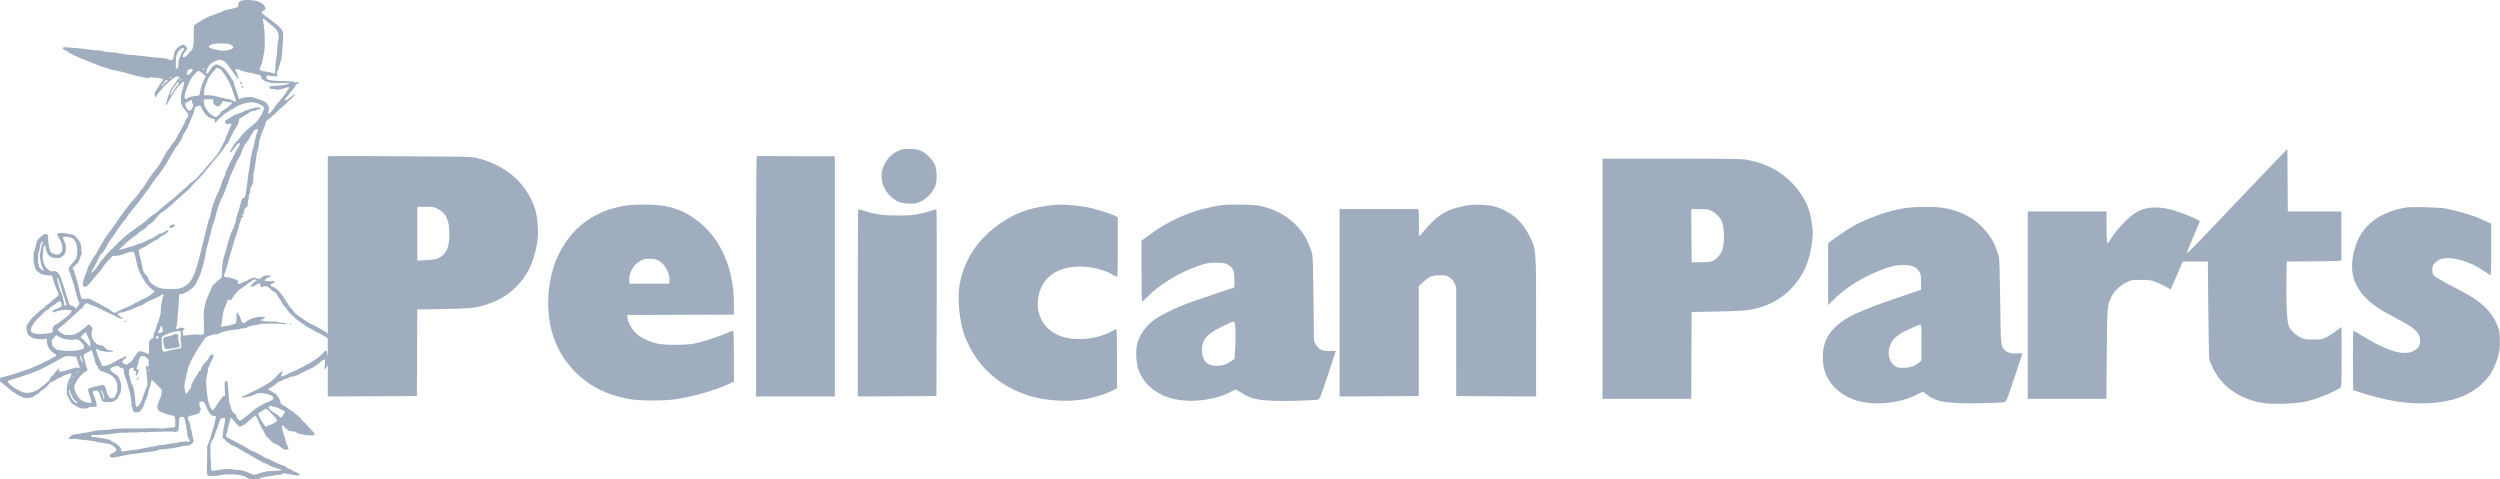
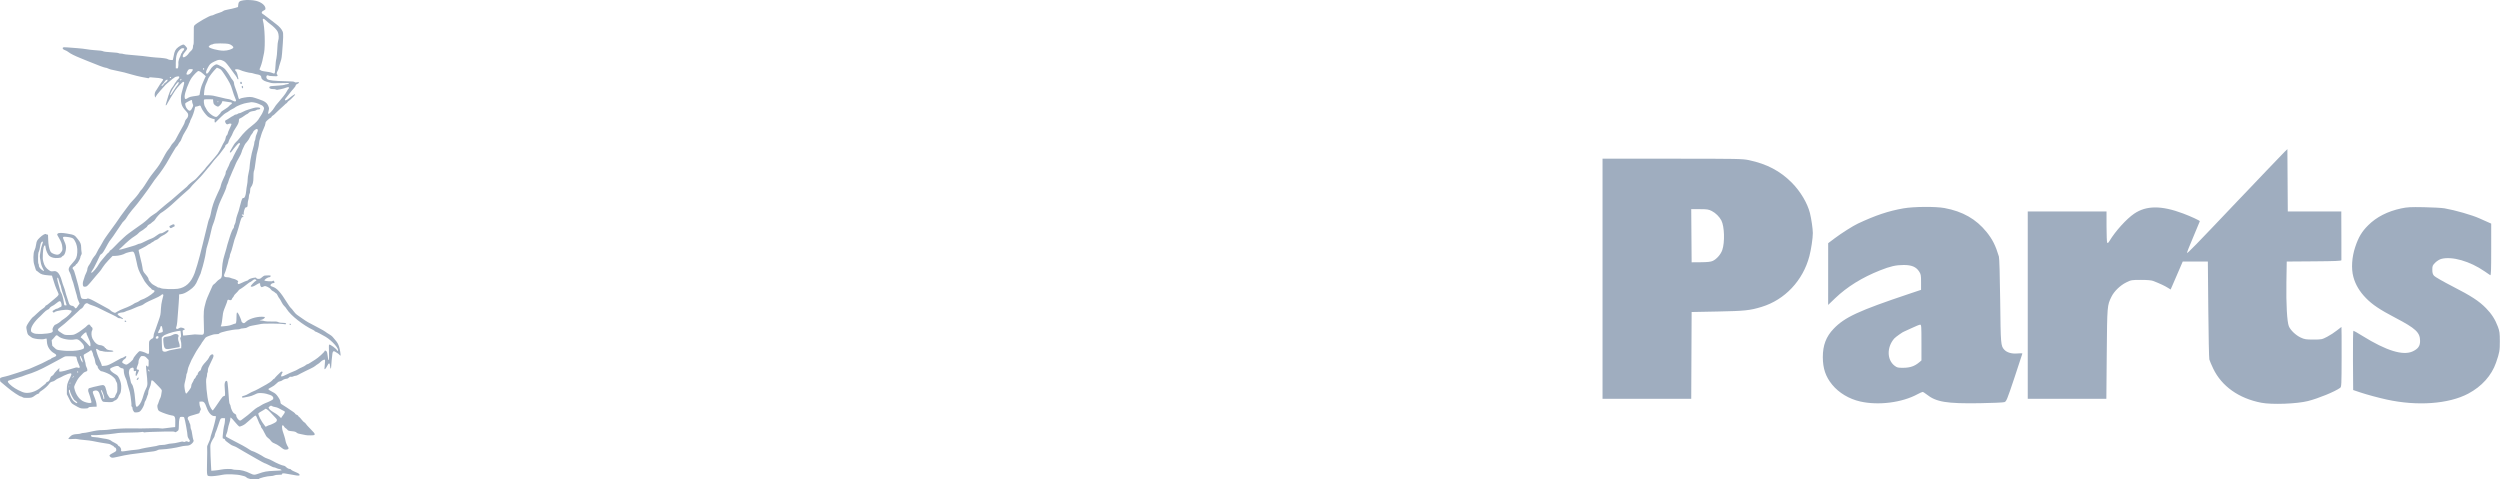
<svg xmlns="http://www.w3.org/2000/svg" width="9153" height="1755" viewBox="0 0 9153 1755" fill="none">
  <path fill-rule="evenodd" clip-rule="evenodd" d="M8364.42 555.781C8358.82 561.159 8328.58 592.631 8297.22 625.719C8265.86 658.806 8235.79 690.385 8230.4 695.895C8225.01 701.403 8210.51 716.542 8198.18 729.537C8033.05 903.512 8008.12 929.121 8007.04 925.873C8006.56 924.44 8016.93 898.159 8030.09 867.474C8043.24 836.791 8054 810.933 8054 810.015C8054 807.422 8021.51 792.378 7992.26 781.421C7913.32 751.859 7857.91 752.156 7813.51 782.376C7785.4 801.511 7745.2 845.897 7723.72 881.51C7718.93 889.454 7716.62 891.279 7714.86 888.51C7713.55 886.446 7712.47 859.874 7712.44 829.461L7712.4 774.161H7568.2H7424V1117.16V1460.16H7567.9H7711.79L7713.24 1295.66C7714.8 1118.17 7714.78 1118.48 7730.49 1086.34C7740.24 1066.4 7762.52 1044.83 7784.59 1033.96C7802.7 1025.05 7804.37 1024.76 7838.34 1024.76C7861.35 1024.76 7876.77 1026.08 7883.2 1028.59C7908.6 1038.51 7924.58 1045.99 7937.68 1054.09L7947.12 1059.92L7951.78 1049.34C7954.35 1043.52 7964.31 1020.49 7973.92 998.161L7991.4 957.561H8037.4H8083.4L8085.01 1132.56C8085.89 1228.81 8087.59 1311.34 8088.79 1315.96C8089.98 1320.58 8096.39 1335.7 8103.03 1349.56C8133.95 1414.13 8196.97 1458.8 8279.4 1474.58C8318.11 1481.99 8409.6 1478.59 8450.2 1468.24C8488.8 1458.41 8548.88 1433.75 8567.6 1420.06C8572.62 1416.38 8572.9 1410.65 8573.14 1306.58C8573.29 1246.29 8573 1196.96 8572.51 1196.96C8572.02 1196.96 8564.53 1202.74 8555.85 1209.81C8547.18 1216.87 8531.2 1227.27 8520.34 1232.91C8501.11 1242.89 8499.8 1243.16 8469.8 1243.16C8442.23 1243.16 8437.32 1242.37 8422.96 1235.65C8405.23 1227.33 8386.02 1209 8380.01 1194.65C8373.35 1178.74 8369.71 1113.62 8370.99 1033.42L8372.21 957.561L8472.11 956.824C8549.02 956.259 8572.07 955.293 8572.3 952.624C8572.46 950.72 8572.44 913.881 8572.25 870.761C8572.06 827.641 8571.93 788.267 8571.96 783.261L8572 774.161H8474.03H8376.06L8375.33 660.081L8374.6 546L8364.42 555.781ZM5867.2 1020.56V1460.16H6029.58H6191.95L6192.68 1301.26L6193.4 1142.36L6289.01 1140.5C6388.3 1138.58 6406.71 1136.63 6449.6 1123.59C6534.74 1097.7 6601.28 1026.98 6624.57 937.645C6631.03 912.856 6637.21 871.458 6637.15 853.292C6637.11 837.83 6631.65 800.402 6626.44 779.761C6617.31 743.61 6591.48 700.325 6560.29 668.909C6517.69 626.002 6468.63 600.194 6403.4 586.384C6379.68 581.361 6363.2 581.045 6122.7 581.006L5867.2 580.961V1020.56ZM6969 762.838C6914.04 772.444 6867.77 787.884 6802.4 818.432C6784.55 826.773 6742.01 853.692 6717.48 872.161L6693.32 890.361L6693.26 1003.39L6693.2 1116.42L6719.18 1091.58C6762.83 1049.86 6817.5 1015.96 6883.23 989.864C6920.95 974.893 6941.36 970.253 6969.73 970.203C6998.7 970.15 7014.95 976.878 7025.94 993.474C7032.78 1003.81 7033.4 1007.09 7033.4 1032.95V1061.16L6991.4 1075.24C6804.25 1137.96 6754.17 1161.1 6713.22 1203.75C6685.77 1232.33 6673.62 1264.28 6673.73 1307.56C6673.84 1349.25 6683.95 1378.99 6707.98 1408.39C6732.46 1438.32 6769.95 1460.78 6810.8 1469.99C6877.47 1485.03 6963.52 1474.1 7020.2 1443.41C7028.78 1438.76 7037.29 1434.96 7039.11 1434.96C7040.94 1434.96 7047.33 1438.88 7053.31 1443.68C7088.59 1471.93 7126.55 1478.22 7249.6 1476.21C7293.93 1475.49 7333.79 1473.75 7338.18 1472.34C7345.77 1469.91 7347.57 1465.59 7375.22 1383.07C7391.2 1335.38 7404.3 1295.46 7404.34 1294.37C7404.37 1293.27 7396.23 1293.14 7386.25 1294.07C7365.67 1295.99 7347.59 1290.79 7338.01 1280.19C7325.3 1266.14 7324.97 1262.2 7323.1 1101.76C7322.02 1009.31 7320.16 945.297 7318.39 939.361C7306.37 899.086 7294.89 876.235 7273.17 849.372C7234.83 801.957 7185.72 773.99 7119.19 761.69C7086.68 755.678 7006.45 756.291 6969 762.838ZM8791.8 762.908C8741.37 773.702 8700.93 794.312 8670.33 824.832C8646.98 848.106 8635.14 867.919 8623.06 903.916C8610.45 941.483 8607.84 983.209 8616.19 1013.99C8623.82 1042.14 8638.87 1067.4 8662.4 1091.54C8685.49 1115.24 8713.43 1133.96 8769.4 1163.22C8844.81 1202.65 8860.4 1217.25 8860.4 1248.41C8860.4 1266.97 8853.17 1277.16 8833.44 1286.44C8798.25 1302.98 8736.94 1284.16 8649.85 1230.09C8632.9 1219.57 8617.88 1210.96 8616.48 1210.96C8614.98 1210.96 8614.24 1255.66 8614.67 1319.46L8615.4 1427.96L8641.67 1436.8C8665.11 1444.69 8707.2 1456.04 8738.6 1462.93C8850.16 1487.42 8965.06 1479.08 9036.52 1441.3C9086.03 1415.12 9122.24 1374.83 9138.43 1327.87C9151.35 1290.39 9152.43 1284.32 9152.4 1249.55C9152.37 1219.76 9151.43 1212.64 9145.34 1196.28C9135.48 1169.8 9122.29 1149.17 9101.94 1128.42C9076.14 1102.11 9048.1 1083.84 8979.4 1048.59C8945.52 1031.21 8914.97 1013.7 8911.5 1009.67C8906.67 1004.05 8905.21 998.878 8905.2 987.331C8905.2 973.681 8906.17 971.334 8915.76 961.738C8921.65 955.858 8931.26 949.805 8937.47 948.083C8976.56 937.23 9043.29 956.304 9097 993.686C9106.24 1000.12 9115.38 1006.35 9117.3 1007.54C9120.08 1009.24 9120.8 989.87 9120.8 914.172V818.653L9104.7 811.546C9095.85 807.635 9083.56 802.161 9077.4 799.378C9050.52 787.231 8987.96 769.264 8949.88 762.748C8939.94 761.048 8905.97 759.175 8874.4 758.584C8825.54 757.674 8813.25 758.319 8791.8 762.908ZM6267.24 772.582C6281.09 779.596 6295.27 793.582 6302.28 807.134C6313.57 828.965 6315.33 887.48 6305.55 915.561C6299.95 931.633 6284.65 948.979 6270.4 955.402C6263.37 958.572 6251.11 959.896 6227 960.089L6193.4 960.361L6192.66 863.061L6191.93 765.761H6222.86C6250.08 765.761 6255.4 766.578 6267.24 772.582ZM7034.8 1254.11V1319.66L7026.27 1326.84C7009.9 1340.61 6993.27 1346.34 6969 1346.56C6948.62 1346.74 6945.68 1346.06 6936.35 1338.92C6908.14 1317.34 6907.61 1270.89 6935.22 1239.35C6940.16 1233.71 6968.47 1213.76 6971.55 1213.76C6972.12 1213.76 6984.38 1208.14 6998.79 1201.28C7013.21 1194.41 7027.2 1188.74 7029.9 1188.68C7034.43 1188.57 7034.8 1193.51 7034.8 1254.11Z" fill="#9FADBF" />
-   <path fill-rule="evenodd" clip-rule="evenodd" d="M3300.1 547.912C3259.93 559.507 3227.4 602.333 3227.37 643.655C3227.35 671.63 3239.47 698.936 3260.72 718.821C3280.65 737.455 3296.2 743.823 3325.3 745.237C3344.82 746.186 3351.99 745.301 3365.19 740.325C3386.98 732.11 3409.58 711.082 3420.42 688.937C3427.81 673.82 3428.91 668.5 3429.14 646.455C3429.49 613.919 3423.06 595.848 3404.25 576.444C3382.88 554.408 3365.79 546.515 3336.83 545.294C3322.28 544.678 3307.7 545.72 3300.1 547.912ZM1207.8 571.74L1200.1 572.628V1012.06V1451.5L1363.2 1450.78L1526.3 1450.06L1527.02 1291.58L1527.74 1133.11L1622.22 1131.42C1686.99 1130.26 1723.74 1128.42 1739.1 1125.58C1800.65 1114.2 1850.49 1089.42 1888.99 1051.08C1928.09 1012.12 1950.73 967.884 1963.51 905.475C1969.82 874.661 1970.49 866.085 1969.09 834.055C1966.99 786.262 1959.62 757.481 1940.13 720.991C1903.01 651.49 1839.84 603.935 1753.1 580.179C1732.34 574.495 1723.31 573.98 1629.9 573.135C1461.36 571.611 1215.97 570.802 1207.8 571.74ZM2770.91 571.782C2769.04 572.407 2768.1 719.939 2768.1 1012.09V1451.46H2912.3H3056.5V1011.86V572.255L2964.8 572.157C2914.36 572.104 2850.74 571.785 2823.41 571.452C2796.09 571.119 2772.46 571.267 2770.91 571.782ZM2282.08 754.082C2190.41 770.946 2119.38 815.755 2070.95 887.255C2037.46 936.709 2019.17 987.19 2010.62 1053.75C1994.72 1177.55 2030.01 1288.55 2109.69 1365.35C2162.63 1416.39 2219.38 1444.71 2300.5 1460.57C2338.92 1468.09 2428.69 1468.49 2475.5 1461.37C2539.41 1451.63 2615.15 1429.83 2668 1405.96L2686.9 1397.43V1304.04C2686.9 1249.28 2685.84 1210.66 2684.33 1210.66C2682.92 1210.66 2675.67 1213.28 2668.23 1216.5C2631.55 1232.34 2582.51 1248.62 2545.5 1257.24C2515.13 1264.31 2431.64 1264.38 2403.2 1257.36C2375.55 1250.53 2346.06 1235.91 2329.23 1220.67C2313.35 1206.3 2298.41 1179.42 2297.07 1162.81L2296.3 1153.26L2491.6 1152.54L2686.9 1151.82V1113.88C2686.9 996.794 2649.28 897.475 2579.68 830.774C2539.63 792.403 2500.79 770.697 2447.45 756.879C2412.28 747.768 2324.47 746.281 2282.08 754.082ZM3858.7 750.235C3854.08 750.856 3839.59 752.785 3826.5 754.519C3813.41 756.252 3795.77 759.531 3787.3 761.807C3778.83 764.081 3768.12 766.937 3763.5 768.155C3717.86 780.192 3656.51 816.334 3614.95 855.68C3560.23 907.474 3527.02 968.139 3513.28 1041.42C3505.67 1081.99 3510.45 1153.64 3524.19 1205.06C3530.87 1230.03 3530.6 1229.35 3548.49 1266.66C3596.41 1366.58 3696.81 1439.36 3815.16 1459.95C3879.38 1471.13 3943.65 1469.63 4000.1 1455.63C4029.63 1448.31 4066.65 1434.82 4080.6 1426.3L4089.7 1420.74V1312.9C4089.7 1253.23 4088.6 1205.06 4087.25 1205.06C4085.9 1205.06 4079.18 1208.2 4072.31 1212.04C4011.6 1245.97 3919.59 1251.17 3867.13 1223.65C3817.59 1197.66 3793.02 1148.53 3801.01 1091.44C3810.55 1023.24 3860.95 981.103 3938.71 976.318C3968.69 974.476 4001.95 978.39 4028.81 986.924C4052 994.297 4059.09 997.368 4080.01 1009.12C4085.04 1011.95 4089.91 1013.51 4090.83 1012.59C4091.75 1011.67 4092.5 962.693 4092.5 903.748V796.572L4086.2 792.137C4080.56 788.172 4041.63 774.427 4017.6 767.919C4012.59 766.564 4003.77 764.184 3998 762.63C3962.36 753.04 3887.42 746.373 3858.7 750.235ZM4467.7 751.517C4454.14 753.39 4431.84 758.329 4393.19 768.023C4380.45 771.215 4340.18 785.615 4324.9 792.439C4277.2 813.733 4247.09 831.283 4203.8 863.021L4179.3 880.981V992.619C4179.3 1054.02 4180.29 1104.26 4181.5 1104.26C4182.72 1104.26 4189.96 1097.84 4197.6 1089.99C4238.11 1048.41 4295.61 1010.76 4358.58 984.575C4405.1 965.23 4424.99 960.714 4458.48 961.884C4483.28 962.749 4487.6 963.698 4497.93 970.544C4515.34 982.075 4519.08 991.483 4519.31 1024.33L4519.5 1052.2L4452.3 1074.77C4380.54 1098.88 4346.26 1110.91 4330.5 1117.52C4325.11 1119.78 4318.18 1122.69 4315.1 1123.98C4292.09 1133.65 4247.79 1156.1 4233.9 1165.14C4197.03 1189.11 4170.83 1225.38 4162.41 1264.1C4157.36 1287.32 4160.14 1331.12 4168.07 1353.46C4184.87 1400.74 4225.07 1438.07 4277.65 1455.23C4346.88 1477.82 4447.13 1467.91 4510.48 1432.22C4516.3 1428.94 4522.43 1426.26 4524.11 1426.26C4525.78 1426.26 4535.5 1431.81 4545.72 1438.6C4584.39 1464.29 4622.44 1469.91 4740.7 1467.4C4782.28 1466.52 4819.92 1464.73 4824.34 1463.42C4832.04 1461.14 4833.58 1457.45 4861.37 1374.35C4877.31 1326.67 4890.39 1286.73 4890.43 1285.59C4890.47 1284.46 4881.36 1284.24 4870.2 1285.11C4843.81 1287.17 4828.24 1280.03 4817.7 1261.06L4810.7 1248.46L4809.04 1094.46C4808.04 1000.92 4806.25 936.608 4804.48 930.655C4787.91 874.969 4766.36 840.392 4728.41 808.57C4694.4 780.06 4654.56 761.661 4608.09 753.012C4583.12 748.367 4497.14 747.449 4467.7 751.517ZM5359.5 754.023C5291.24 768.236 5257.62 790.516 5203.43 857.438C5200.75 860.748 5197.54 863.455 5196.3 863.455C5195.07 863.455 5194.31 844.239 5194.63 820.755C5194.94 797.272 5194.54 775.222 5193.74 771.755L5192.29 765.455H5048.4H4904.5V1108.48V1451.51L5049.4 1450.78L5194.3 1450.06V1248.86V1047.67L5210.48 1032.84C5233.82 1011.45 5242.81 1007.75 5271.49 1007.7C5292.83 1007.66 5296.73 1008.48 5306.77 1015.12C5313.82 1019.78 5320.57 1027.66 5324.76 1036.12L5331.47 1049.66L5331.48 1249.86L5331.5 1450.06L5477.8 1450.78L5624.1 1451.51L5624.05 1195.98C5623.99 898.735 5625.41 916.543 5597.23 859.255C5572.63 809.239 5528.71 772.307 5475.57 756.966C5445.58 748.308 5393.31 746.981 5359.5 754.023ZM1602.18 764.344C1634.01 781.259 1645.25 805.719 1645.28 858.138C1645.31 905.52 1634.15 930.342 1606.5 944.451C1597.64 948.973 1587.42 950.704 1561.37 952.106L1527.7 953.915V855.487V757.055H1558.08C1585.43 757.055 1589.83 757.783 1602.18 764.344ZM3142.11 767.578C3141.22 768.463 3140.5 922.709 3140.5 1110.35V1451.51L3284.48 1450.78L3428.45 1450.06L3429.38 1109.39C3429.88 922.023 3429.49 767.914 3428.5 766.925C3427.51 765.937 3422.15 767.029 3416.59 769.353C3411.02 771.677 3391.67 777 3373.59 781.18C3344.42 787.92 3334.84 788.805 3288.9 788.992C3230.66 789.227 3208.76 785.968 3152.61 768.701C3147.72 767.197 3142.99 766.693 3142.11 767.578ZM2409.37 952.89C2433.89 965.398 2453.81 1001.55 2451.21 1028.83L2450.3 1038.46H2377.5H2304.7L2303.83 1026.39C2301.93 1000.07 2318.74 969.962 2343.16 955.962C2355.84 948.69 2360.75 947.503 2378.31 947.481C2393.03 947.464 2401.69 948.97 2409.37 952.89ZM4521.88 1191.76C4524.16 1210.69 4524.15 1237.71 4521.87 1280.23L4520.03 1314.28L4505.77 1323.56C4488.05 1335.08 4473.23 1339.46 4451.97 1339.44C4419.56 1339.42 4401.2 1319.31 4400.71 1283.25C4400.1 1238.83 4421.94 1217.51 4505.5 1180.95C4518.64 1175.2 4520 1176.1 4521.88 1191.76Z" fill="#9FADBF" />
  <path fill-rule="evenodd" clip-rule="evenodd" d="M890.711 1.11C876.787 3.376 873.064 6.698 872.154 17.666L871.485 25.727L860.653 28.984C854.695 30.776 843.179 33.415 835.063 34.845C825.233 36.578 819.234 38.443 817.103 40.428C815.344 42.067 809.362 44.734 803.808 46.354C793.912 49.239 785.704 52.362 780.463 55.234C779.015 56.028 776.577 56.677 775.045 56.677C767.745 56.677 719.835 84.216 711.919 92.962C709.368 95.781 709.154 98.894 709.427 129.288C709.626 151.363 709.186 162.866 708.12 163.526C707.237 164.07 706.514 167.396 706.514 170.915C706.514 177.731 703.889 182.605 697.154 188.285C694.889 190.197 691.634 194.026 689.924 196.793C686.434 202.439 676.636 209.83 672.644 209.83C666.807 209.83 668.341 200.178 675.387 192.576C681.013 186.506 685.283 179.947 685.283 177.375C685.283 176.045 682.534 172.124 679.175 168.662C673.211 162.518 672.932 162.41 667.422 164.11C664.318 165.067 657.862 168.751 653.076 172.297C642.554 180.094 638.738 187.333 635.893 204.906C634.774 211.824 633.435 218.166 632.919 219C631.624 221.098 616.911 219.081 613.807 216.382C611.205 214.119 594.331 211.852 570.031 210.501C562.107 210.06 554.601 209.334 553.35 208.888C550.232 207.775 499.474 202.454 474.727 200.645C463.594 199.831 453.232 198.495 451.699 197.674C450.167 196.854 445.933 196.182 442.292 196.182C438.651 196.182 434.921 195.432 434.003 194.514C433.057 193.568 421.615 192.238 407.541 191.439C392.295 190.573 380.995 189.213 378.197 187.908C373.717 185.816 367.613 185.034 342.987 183.396C336.133 182.94 324.532 181.516 317.207 180.23C309.883 178.944 294.677 177.196 283.417 176.347C272.157 175.498 256.12 174.251 247.78 173.578C236.443 172.662 232.102 172.824 230.586 174.219C227.445 177.11 231.076 181.552 238.464 183.859C241.916 184.935 247.599 188.161 251.098 191.027C257.691 196.431 273.862 204.516 294.791 212.877C301.463 215.543 308.97 218.624 311.472 219.724C313.974 220.823 319.775 223.16 324.362 224.917C328.949 226.673 334.067 228.701 335.735 229.424C353.631 237.18 382.385 247.739 385.612 247.739C387.855 247.739 392.223 249.012 395.318 250.568C401.376 253.616 408.035 255.369 430.515 259.835C449.151 263.536 459.609 266.167 481.614 272.684C491.496 275.611 507.755 279.652 517.746 281.664C546.248 287.406 545.384 287.317 546.415 284.63C547.128 282.772 548.622 282.443 552.998 283.185C556.11 283.711 564.117 284.397 570.789 284.709C584.938 285.368 597.328 288.451 597.328 291.314C597.328 292.417 594.653 296.703 591.383 300.838C588.114 304.975 583.231 312.29 580.533 317.095C577.833 321.901 574.676 326.944 573.516 328.304C567.978 334.791 565.46 342.381 566.428 349.67C567.486 357.649 569.177 359.006 570.668 353.069C571.199 350.953 578.754 341.23 587.455 331.461C607.512 308.948 608.198 308.219 612.612 304.752C614.632 303.166 620.483 298.218 625.616 293.759C630.748 289.297 635.696 285.648 636.61 285.648C637.525 285.648 638.273 284.997 638.273 284.202C638.273 282.581 647.822 279.603 653.058 279.591C658.302 279.578 657.36 285.182 651.163 290.858C648.243 293.531 645.855 296.439 645.855 297.322C645.855 298.203 644.781 299.815 643.47 300.904C642.158 301.992 639.677 305.657 637.957 309.049C636.239 312.442 632.919 317.409 630.582 320.089C624.077 327.545 619.553 338.823 610.245 370.784C605.908 385.671 605.899 385.727 607.905 385.727C608.718 385.727 610.783 382.826 612.495 379.283C616.258 371.489 631.377 346.326 640.713 332.32C644.448 326.715 652.465 316.869 658.53 310.441C667.016 301.446 670.19 298.998 672.307 299.81C675.672 301.101 675.363 303.155 667.691 330.38C662.85 347.556 662.18 351.923 662.474 364.315C662.935 383.685 667.292 392.804 684.897 411.245C691.141 417.785 689.974 428.554 682.235 435.781C679.621 438.224 677.525 442.127 676.885 445.743C676.309 449.014 673.961 454.76 671.671 458.513C667.033 466.113 661.102 476.735 652.62 492.631C649.505 498.469 645.027 506.851 642.667 511.259C640.309 515.667 636.274 521.044 633.702 523.208C631.13 525.373 627.33 530.49 625.257 534.579C623.184 538.669 619.251 544.385 616.517 547.285C613.781 550.184 608.689 557.837 605.198 564.294C583.804 603.856 583.537 604.274 563.228 629.861C555.615 639.452 547.539 650.37 545.279 654.123C538.89 664.733 538.005 666.116 528.502 680.321C523.594 687.66 518.475 694.496 517.129 695.515C515.782 696.532 513.656 699.166 512.405 701.367C507.89 709.308 496.631 723.331 486.246 733.947C480.419 739.903 474.197 747.177 472.419 750.112C470.641 753.044 465.773 759.536 461.603 764.535C455.191 772.223 428.535 809.557 423.691 817.635C422.857 819.027 421.78 820.505 421.298 820.922C420.4 821.697 399.746 850.167 395.636 856.293C394.385 858.158 390.201 864.098 386.337 869.493C382.473 874.888 377.108 883.738 374.415 889.159C371.72 894.58 368.591 900.066 367.463 901.352C365.047 904.101 355.607 920.976 352.229 928.584C350.932 931.503 347.576 936.28 344.771 939.199C341.965 942.118 337.657 948.941 335.197 954.362C332.737 959.783 329.389 965.924 327.757 968.009C322.979 974.116 319.812 981.19 319.817 985.751C319.818 988.086 318.496 992.726 316.878 996.062C311.649 1006.84 309.19 1013.15 308.208 1018.31C307.681 1021.08 306.322 1025.2 305.189 1027.45C302.643 1032.52 302.491 1045.61 304.951 1048.07C307.267 1050.39 313.549 1050.32 317.767 1047.94C321.124 1046.05 334.449 1031.01 351.639 1009.71C357.024 1003.04 363.202 995.872 365.369 993.787C367.534 991.703 372.205 985.105 375.746 979.127C379.346 973.05 388.786 961.395 397.156 952.691L412.126 937.124L423.544 936.794C434.987 936.461 451.858 932.084 458.522 927.718C461.773 925.588 479.905 921.084 485.453 921.028C486.893 921.014 489.115 922.594 490.39 924.54C492.844 928.285 497.368 944.518 500.179 959.669C504.357 982.186 508.444 993.054 520.238 1013.02C524.27 1019.85 527.57 1025.86 527.57 1026.38C527.57 1028.81 546.471 1051.79 549.672 1053.25C551.662 1054.16 553.7 1056.19 554.201 1057.77C554.709 1059.36 557.055 1061.02 559.504 1061.51C566.596 1062.93 567.758 1065.68 563.196 1070.24C553.568 1079.86 528.998 1094.7 518.209 1097.4C515.979 1097.96 512.226 1100.02 509.868 1101.99C507.51 1103.95 502.851 1106.43 499.515 1107.49C496.179 1108.55 492.425 1110.3 491.174 1111.38C486.494 1115.41 468.679 1124.02 453.842 1129.42C445.404 1132.49 434.937 1137.34 430.583 1140.21C426.23 1143.08 422.008 1145.42 421.201 1145.42C418.201 1145.42 406.074 1139.14 405.33 1137.2C404.906 1136.1 401.091 1133.23 396.851 1130.83C385.699 1124.52 361.663 1111.35 342.56 1101.08C328.949 1093.77 320.724 1091.17 319.165 1093.69C318.649 1094.52 313.979 1095 308.785 1094.76C297.352 1094.23 297.144 1093.93 292.54 1071.12C290.773 1062.36 288.08 1050.76 286.556 1045.34C285.032 1039.92 280.901 1024.91 277.375 1011.98C272.906 995.593 270.043 987.749 267.916 986.065C263.894 982.882 265.441 977.934 271.264 975.358C273.675 974.29 276.358 971.859 277.225 969.955C278.093 968.05 279.42 966.493 280.173 966.493C282.736 966.493 294.032 947.394 294.032 943.062C294.032 940.718 295.341 936.671 296.941 934.07C299.34 930.17 299.617 928.147 298.524 922.519C297.795 918.766 297.159 910.918 297.114 905.08C297.024 893.84 294.449 887.501 285.287 875.953C272.617 859.984 272.717 860.039 246.133 855.248C228.235 852.025 214.657 851.985 211.492 855.148C208.348 858.293 208.324 858.184 214.458 868.688C224.221 885.41 227.121 893.022 228.126 904.576C229.053 915.223 228.897 915.989 224.432 922.648C218.108 932.078 211.216 934.477 200.663 930.916C190.859 927.609 186.878 924.911 184.343 919.851C180.01 911.205 176.831 894.211 176.475 877.786C176.032 857.364 176.299 858.831 173.017 858.831C171.516 858.831 169.58 858.123 168.715 857.259C165.879 854.423 155.689 860.113 145.128 870.429C136.082 879.266 134.011 882.996 132.622 892.95C131.161 903.412 128.912 911.577 125.518 918.728C121.7 926.772 121.201 954.271 124.651 966.493C129.619 984.09 131.929 990.755 133.057 990.755C133.7 990.755 137.696 993.718 141.937 997.337C150.364 1004.53 157.131 1006.53 178.857 1008.25L190.31 1009.15L192.343 1016.26C198.058 1036.2 205.141 1055.99 209.939 1065.4C213.04 1071.49 214.936 1077.07 214.434 1078.65C213.288 1082.26 206.929 1088.68 197.117 1096.14C192.729 1099.48 185.107 1105.79 180.18 1110.17C175.254 1114.55 170.241 1118.13 169.038 1118.13C167.836 1118.13 166.413 1119.51 165.878 1121.2C165.341 1122.89 163.077 1125.44 160.846 1126.87C152.133 1132.46 143.413 1139.65 132.94 1149.9C126.93 1155.78 121.538 1160.59 120.957 1160.59C119.032 1160.59 104.58 1179.79 100.114 1188.28C96.096 1195.92 95.839 1197.31 97.091 1204.76C99.919 1221.59 101.566 1225.62 106.984 1228.97C109.817 1230.72 113.2 1233.22 114.501 1234.52C120.628 1240.64 153.481 1244.69 164.566 1240.68C167.338 1239.68 169.988 1239.24 170.456 1239.71C170.925 1240.17 171.506 1245.25 171.747 1250.99C172.493 1268.64 182.594 1284.63 198.726 1293.69C209.663 1299.83 208.165 1304.23 193.375 1309.4C190.142 1310.53 187.169 1312.31 186.767 1313.35C186.365 1314.4 185.075 1315.26 183.9 1315.26C182.723 1315.26 175.802 1318.6 168.518 1322.69C161.234 1326.77 147.427 1333.33 137.835 1337.27C128.243 1341.2 117.325 1345.96 113.572 1347.86C109.818 1349.75 102.312 1352.52 96.89 1354.01C91.469 1355.5 84.044 1357.98 80.389 1359.52C76.736 1361.06 68.889 1363.62 62.95 1365.21C57.013 1366.8 47.528 1369.8 41.873 1371.88C36.218 1373.97 26.323 1376.83 19.884 1378.25C0.276 1382.56 -0.316 1382.91 0.068 1390.14C0.25 1393.57 0.856 1396.72 1.416 1397.14C3.718 1398.85 17.821 1410.61 27.819 1419.16C44.446 1433.37 72.138 1451.73 76.941 1451.73C77.963 1451.73 80.628 1452.92 82.861 1454.38C86.09 1456.49 89.811 1456.98 100.977 1456.75C115.833 1456.45 117.927 1455.76 128.903 1447.45C132.564 1444.67 137.438 1442.03 139.731 1441.57C142.429 1441.03 143.901 1439.77 143.901 1438C143.901 1436.29 147.274 1433.22 152.942 1429.78C162.272 1424.11 175.961 1411.52 180.759 1404.2C183.539 1399.96 186.884 1398.05 194.297 1396.46C196.574 1395.98 200.669 1393.64 203.396 1391.26C206.121 1388.89 211.081 1386.03 214.417 1384.91C217.754 1383.78 221.507 1382.08 222.758 1381.12C225.817 1378.77 240.314 1372.09 248.629 1369.2C262.857 1364.25 264.529 1366.78 256.951 1381.83C246.156 1403.27 244.745 1408.46 244.759 1426.75L244.77 1443.47L253.1 1460.06C261.26 1476.32 261.627 1476.77 271.285 1482.38C293.77 1495.44 294.49 1495.7 308.154 1495.7C318.856 1495.7 321.283 1495.23 323.555 1492.72C325.792 1490.25 328.605 1489.67 340.091 1489.31L353.933 1488.88L353.668 1482.06C353.392 1474.92 350.001 1463.6 343.307 1447.47C337.931 1434.52 338.523 1431.69 346.948 1430.03C357.732 1427.91 362.852 1433.06 367.428 1450.62C370.589 1462.76 374.175 1469.65 377.963 1470.86C379.76 1471.43 388.054 1472.02 396.395 1472.18C410.161 1472.42 411.991 1472.12 416.251 1468.91C418.832 1466.97 421.771 1465.38 422.783 1465.38C425.391 1465.38 433.548 1456.09 433.548 1453.12C433.548 1451.75 435.33 1448.01 437.508 1444.8C441.869 1438.38 442.608 1435.65 443.677 1422.01C444.661 1409.45 442.109 1396.81 436.204 1385.01C432.001 1376.61 430.044 1374.45 422.933 1370.38C410.662 1363.35 403.219 1356.49 403.219 1352.21C403.219 1349.39 404.664 1347.94 409.664 1345.74C424.549 1339.18 431.968 1338.06 435.148 1341.89C437.778 1345.06 444.823 1348.62 448.475 1348.62C451.964 1348.62 453.256 1351.4 453.281 1358.98C453.302 1365.69 456.517 1377.82 460.124 1384.81C462.713 1389.82 464.278 1394.93 466.915 1407C467.645 1410.33 469.32 1416.08 470.64 1419.78C474.387 1430.29 477.248 1442.56 478.261 1452.49C478.773 1457.49 479.816 1466.04 480.58 1471.48C481.343 1476.93 481.596 1482.8 481.141 1484.54C480.606 1486.59 481.158 1488.03 482.711 1488.62C484.17 1489.18 485.108 1491.35 485.108 1494.16C485.108 1498.7 486.946 1503.11 490.92 1508.09C492.548 1510.13 494.599 1510.45 501.491 1509.74C508.753 1508.99 510.823 1508.04 515.239 1503.42C521.011 1497.38 529.086 1481.08 529.086 1475.47C529.086 1473.48 530.392 1470.19 531.987 1468.16C533.583 1466.13 536.047 1460.41 537.463 1455.45C538.88 1450.48 540.645 1445.77 541.386 1444.98C542.128 1444.19 542.734 1440.62 542.734 1437.06C542.734 1432.96 544.498 1426.79 547.524 1420.3C550.481 1413.96 552.581 1406.69 553.015 1401.31C553.582 1394.23 554.222 1392.59 556.404 1392.59C559.296 1392.59 561.029 1394.17 580.422 1414.43C592.622 1427.17 593.053 1427.87 592.134 1433.25C591.609 1436.32 590.663 1442.32 590.029 1446.57C589.397 1450.82 587.816 1455.94 586.518 1457.94C585.222 1459.95 582.921 1465.68 581.406 1470.68C579.893 1475.69 578.079 1480.43 577.375 1481.22C575.563 1483.26 575.792 1490.54 577.886 1497.53C579.222 1501.99 581.047 1504.19 585.09 1506.24C596.134 1511.83 620.049 1519.93 628.378 1520.91C641.001 1522.4 642.511 1526.12 641.63 1553.57L641.306 1563.68L629.553 1564.74C623.09 1565.33 612.106 1566.71 605.147 1567.81C597.082 1569.09 591.187 1569.32 588.895 1568.45C586.916 1567.7 572.82 1567.43 557.57 1567.85C525.685 1568.73 524.701 1568.75 518.092 1568.62C515.38 1568.57 503.951 1568.53 492.691 1568.53C481.431 1568.53 470.171 1568.49 467.669 1568.44C453.008 1568.13 415.695 1570.43 404.356 1572.33C397.057 1573.55 384.091 1574.59 375.543 1574.63C360.272 1574.71 352.347 1575.87 325.12 1582.03C317.614 1583.73 308.868 1585.13 305.685 1585.14C302.503 1585.16 298.501 1585.92 296.792 1586.83C295.083 1587.75 289.839 1588.72 285.14 1588.99C267.903 1590 263.172 1591.67 255.834 1599.33C249.169 1606.28 249.09 1606.48 252.601 1607.36C254.581 1607.86 261.289 1607.79 267.506 1607.2C274.235 1606.57 280.819 1606.78 283.769 1607.71C286.494 1608.57 297.937 1610.03 309.197 1610.95C320.457 1611.87 333.764 1613.56 338.768 1614.7C351.771 1617.66 383.702 1623.29 398.213 1625.16C400.882 1625.51 405.081 1627.23 407.547 1628.98C410.011 1630.74 412.751 1632.17 413.635 1632.17C414.519 1632.17 415.974 1633.54 416.867 1635.21C417.76 1636.88 419.466 1638.24 420.658 1638.24C423.621 1638.24 426.254 1643.6 425.681 1648.47C425.291 1651.76 423.201 1653.5 413.907 1658.22C399.858 1665.37 398.217 1667.79 404.03 1672.79C408.558 1676.68 411.946 1676.76 426.724 1673.32C447.583 1668.45 465.136 1665.03 479.042 1663.09C508.62 1658.99 526.766 1656.66 536.669 1655.71C559.54 1653.5 571.096 1651.39 576.097 1648.5C580.179 1646.15 584.557 1645.37 595.053 1645.12C610.335 1644.75 644.099 1639.62 660.286 1635.21C666.136 1633.61 675.613 1632.13 681.344 1631.92C689.671 1631.61 693.075 1630.7 698.296 1627.39C704.954 1623.17 710.463 1615.17 708.689 1612.3C707.183 1609.86 703.933 1594.56 702.765 1584.41C702.191 1579.41 700.751 1573.8 699.567 1571.95C698.384 1570.11 697.415 1565.29 697.415 1561.25C697.415 1557.14 696.436 1552.61 695.189 1550.96C693.964 1549.34 692.94 1546.79 692.914 1545.3C692.887 1543.81 691.413 1540.62 689.637 1538.22C685.904 1533.17 686.554 1527.81 691.252 1524.9C692.928 1523.87 700.812 1521.29 708.771 1519.17C728.013 1514.05 730.778 1512.9 730.778 1510C730.778 1508.65 731.959 1505.54 733.404 1503.1C735.908 1498.86 735.899 1498.32 733.181 1491.49C731.615 1487.55 730.262 1481.26 730.176 1477.51L730.019 1470.68L736.619 1470.21C746.637 1469.49 749.861 1473.24 757.54 1494.52C763.817 1511.92 775.21 1523.89 784.878 1523.24C787.526 1523.06 790.096 1523.57 790.591 1524.37C791.831 1526.38 781.938 1565.71 775.502 1584.34C772.59 1592.78 770.206 1601.31 770.206 1603.3C770.206 1606.35 766.256 1616.55 759.199 1631.71C758.347 1633.54 757.995 1637.3 758.418 1640.05C758.84 1642.81 758.681 1664.17 758.065 1687.52C757.321 1715.76 757.477 1732.08 758.532 1736.24C760.115 1742.47 760.141 1742.49 768.574 1743.33C776.883 1744.16 796.253 1742.02 815.7 1738.12C830.874 1735.08 868.591 1736.48 883.184 1740.63C887.354 1741.82 892.525 1743.13 894.675 1743.55C896.826 1743.97 900.443 1746.04 902.714 1748.14C904.986 1750.24 908.516 1751.97 910.559 1751.97C912.6 1751.97 914.271 1752.65 914.271 1753.48C914.271 1754.4 920.842 1755 930.953 1755C940.127 1755 947.634 1754.45 947.634 1753.78C947.634 1750.64 979.113 1742.88 991.91 1742.86C996.334 1742.85 1001.91 1741.83 1004.3 1740.59C1007.06 1739.14 1012.92 1738.32 1020.42 1738.32C1030.86 1738.32 1032.29 1737.98 1032.98 1735.34C1033.67 1732.7 1034.69 1732.46 1041.88 1733.22C1046.34 1733.69 1056.48 1735.42 1064.4 1737.07C1082.35 1740.79 1092.38 1742 1095.49 1740.8C1099.28 1739.35 1095.51 1733.92 1088.92 1731.32C1076.43 1726.41 1066.01 1721.03 1065.28 1719.12C1064.85 1718 1063.08 1717.09 1061.34 1717.09C1057.06 1717.09 1050.77 1713.66 1046.32 1708.9C1044.28 1706.72 1040.97 1704.96 1038.9 1704.96C1034.03 1704.96 1011.82 1695.5 998.932 1687.94C993.365 1684.68 984.624 1680.74 979.507 1679.19C974.389 1677.64 968.024 1674.71 965.363 1672.69C958.337 1667.34 928.369 1651.89 925.016 1651.89C923.445 1651.89 918.848 1649.66 914.802 1646.95C900.326 1637.22 882.689 1627.43 846.788 1609.2C836.779 1604.12 828.095 1599.19 827.488 1598.25C826.254 1596.34 827.101 1592.63 830.295 1586.01C831.478 1583.55 833.191 1576.73 834.103 1570.84C835.014 1564.96 837.488 1555.37 839.598 1549.53C841.709 1543.7 843.359 1536.7 843.264 1533.99C842.961 1525.43 844.535 1526.53 861.951 1547.13C867.788 1554.04 873.786 1560.34 875.278 1561.14C877.26 1562.2 880.263 1561.55 886.408 1558.74C894.989 1554.81 899.166 1551.76 911.238 1540.63C922.057 1530.65 933.514 1521.48 935.159 1521.48C937.166 1521.48 940.42 1526.9 942.899 1534.37C945.797 1543.1 951.935 1556.02 953.703 1557.12C954.535 1557.63 955.216 1559.61 955.216 1561.52C955.216 1563.42 956.683 1566.28 958.477 1567.87C960.269 1569.46 964.64 1576.98 968.187 1584.58C972.742 1594.34 976.124 1599.46 979.691 1602C984.841 1605.66 989.255 1610.16 994.508 1617.11C996.217 1619.36 1000.99 1622.19 1005.91 1623.87C1010.56 1625.45 1018.64 1630.03 1023.84 1634.05C1038.76 1645.56 1039.48 1645.96 1046.05 1646.22C1054.37 1646.55 1058.53 1642.81 1055.37 1637.84C1050.53 1630.23 1046.21 1619.8 1045.35 1613.67C1044.85 1610.08 1042.87 1602.38 1040.96 1596.54C1039.04 1590.7 1036.37 1582.51 1035.01 1578.34C1032.41 1570.36 1031.71 1558.57 1033.77 1557.3C1035.58 1556.18 1038.67 1558.53 1040.68 1562.57C1041.67 1564.54 1043.98 1566.9 1045.81 1567.82C1047.65 1568.73 1050.53 1571.24 1052.22 1573.38C1054.72 1576.56 1057.05 1577.47 1064.77 1578.27C1079.44 1579.8 1082.46 1580.63 1086.33 1584.22C1088.82 1586.52 1093.59 1588.14 1101.81 1589.48C1108.34 1590.53 1116.08 1592.09 1119 1592.92C1121.91 1593.76 1130.45 1594.23 1137.95 1593.98C1150.93 1593.53 1151.62 1593.33 1152.1 1589.97C1152.49 1587.21 1149.25 1583.09 1137.18 1571.02C1128.7 1562.54 1120.8 1553.77 1119.63 1551.54C1118.47 1549.3 1116.15 1547.04 1114.48 1546.51C1112.81 1545.98 1108.33 1541.5 1104.52 1536.56C1100.72 1531.61 1096.27 1526.85 1094.65 1525.99C1093.03 1525.12 1091.7 1523.54 1091.7 1522.49C1091.7 1521.44 1089.31 1519.71 1086.39 1518.65C1083.47 1517.6 1081.06 1515.93 1081.03 1514.94C1080.99 1513.95 1078.09 1511.13 1074.58 1508.66C1062.06 1499.88 1036.27 1482.85 1031.8 1480.41C1028.33 1478.52 1027.15 1476.71 1026.82 1472.79C1026.34 1466.9 1024.48 1462.59 1018.73 1454C1011.63 1443.39 1007.77 1439.9 997.678 1434.96C987.616 1430.04 982.513 1426.44 982.513 1424.26C982.513 1423.59 987.461 1420.59 993.507 1417.6C1000.29 1414.24 1007.16 1409.32 1011.45 1404.76C1016.61 1399.27 1019.92 1397.1 1024.34 1396.31C1027.61 1395.73 1031.65 1394.06 1033.31 1392.61C1036.9 1389.5 1045.19 1386.52 1050.29 1386.52C1052.3 1386.52 1055.59 1384.74 1057.61 1382.56C1060.43 1379.51 1062.18 1378.82 1065.13 1379.56C1067.41 1380.13 1070.79 1379.59 1073.44 1378.22C1075.89 1376.95 1079.81 1375.86 1082.15 1375.8C1084.48 1375.74 1088.44 1374.38 1090.94 1372.78C1093.44 1371.19 1097.2 1369.13 1099.28 1368.22C1102.98 1366.6 1105 1365.58 1119 1358.26C1122.75 1356.3 1131.09 1352.3 1137.54 1349.36C1143.99 1346.43 1151.49 1342.09 1154.22 1339.71C1156.95 1337.33 1161.23 1334.3 1163.73 1332.97C1166.23 1331.64 1170.92 1327.83 1174.16 1324.5C1179.62 1318.87 1187.72 1315.24 1189.92 1317.43C1190.44 1317.96 1190.06 1325.65 1189.07 1334.53C1188.08 1343.4 1187.5 1350.9 1187.79 1351.19C1189.58 1352.98 1193.34 1348.74 1197.59 1340.13C1203.98 1327.17 1207.37 1327.18 1208.47 1340.17C1209.5 1352.35 1212.26 1352.68 1212.71 1340.67C1213.05 1331.43 1215.07 1309.74 1216.95 1295.13C1218.09 1286.28 1221.54 1283.68 1226.88 1287.65C1228.85 1289.12 1232.4 1291.3 1234.77 1292.51C1237.15 1293.71 1240.66 1296.55 1242.57 1298.83C1244.48 1301.1 1246.34 1302.66 1246.7 1302.3C1248.03 1300.97 1244.7 1279.31 1241.7 1269.76C1238.45 1259.44 1234.73 1253.09 1226.37 1243.6C1223.61 1240.47 1219.78 1235.88 1217.85 1233.39C1215.91 1230.9 1210.11 1226.5 1204.94 1223.61C1199.78 1220.72 1193.93 1216.85 1191.95 1215C1189.97 1213.16 1178.72 1206.66 1166.94 1200.57C1127.84 1180.33 1122.89 1177.51 1107.62 1166.71C1099.28 1160.81 1090 1154.35 1086.99 1152.34C1083.98 1150.33 1078.32 1144.21 1074.41 1138.74C1070.51 1133.26 1066.11 1128.14 1064.63 1127.35C1063.16 1126.56 1056.88 1117.67 1050.67 1107.6C1027.3 1069.68 1013.81 1054.86 998.045 1049.82C990.787 1047.5 989.58 1046.33 990.732 1042.69C991.75 1039.49 997.564 1036.25 1002.3 1036.25C1005.77 1036.25 1006.12 1033.45 1003.15 1029.39C1001.34 1026.92 1000.68 1026.8 998.556 1028.56C996.678 1030.12 992.881 1030.4 982.98 1029.7C975.78 1029.19 969.259 1028.15 968.492 1027.38C965.907 1024.8 979.733 1015.02 985.969 1015.02C988.7 1015.02 992.18 1011.1 991.06 1009.28C990.612 1008.56 986.289 1008.14 981.451 1008.35C976.614 1008.55 971.104 1008.78 969.21 1008.84C967.315 1008.9 962.803 1011.68 959.183 1015.02C953.735 1020.04 951.531 1021.08 946.38 1021.08C941.894 1021.08 939.742 1020.3 938.667 1018.3C937.346 1015.83 936.257 1015.67 929.136 1016.95C919.183 1018.74 910.143 1022.35 909.155 1024.92C908.745 1025.99 906.146 1027.35 903.38 1027.95C900.612 1028.55 892.986 1031.73 886.432 1035.02C879.878 1038.3 873.565 1040.63 872.404 1040.18C869.889 1039.22 869.578 1032.32 871.983 1030.83C874.427 1029.32 861.587 1021.76 854.703 1020.66C851.55 1020.15 846.838 1018.68 844.234 1017.38C841.629 1016.08 835.986 1015.02 831.693 1015.02C819.79 1015.02 817.437 1010.56 823.283 999.095C824.951 995.822 826.316 992.358 826.316 991.393C826.316 990.429 828.28 983.579 830.68 976.17C833.081 968.763 835.489 959.73 836.03 956.098C836.573 952.467 838.021 947.554 839.25 945.181C840.477 942.807 841.48 938.806 841.48 936.287C841.48 933.77 842.819 929.13 844.456 925.977C846.094 922.823 849.598 911.373 852.247 900.531C854.895 889.689 857.66 879.454 858.392 877.786C862.114 869.299 872.254 839.108 873.161 833.812C873.733 830.476 876.519 820.443 879.353 811.52C884.018 796.825 884.871 795.249 888.393 794.84L892.282 794.386L888.87 790.974C885.34 787.444 884.426 784.53 886.849 784.53C887.613 784.53 888.585 785.382 889.008 786.425C890.212 789.396 893.226 784.374 892.367 780.824C891.62 777.731 895.485 763.897 898.007 760.647C898.815 759.605 900.687 758.752 902.162 758.752C905.609 758.752 906.674 755.827 906.756 746.117C906.792 741.808 907.805 735.551 909.008 732.215C910.209 728.879 911.225 723.079 911.264 719.326C911.304 715.573 912.336 711.177 913.562 709.559C914.911 707.775 915.788 703.23 915.788 698.012C915.788 692.052 916.631 688.297 918.533 685.792C925.446 676.686 927.92 666.66 927.92 647.756C927.92 637.804 928.616 628.36 929.468 626.769C931.561 622.859 933.421 612.553 936.215 589.394C938.679 568.952 940.139 561.423 944.945 544.36C946.562 538.617 948.11 529.747 948.385 524.647C948.661 519.548 950.06 512.647 951.495 509.311C952.929 505.975 955.011 499.392 956.122 494.684C957.233 489.974 961.237 479.585 965.019 471.597C969.013 463.163 971.897 454.896 971.897 451.88C971.897 447.51 973.24 445.46 980.361 438.951C985.015 434.698 989.746 431.218 990.873 431.218C992.001 431.218 993.357 429.853 993.886 428.184C994.417 426.514 996.339 424.387 998.16 423.453C1001.97 421.501 1003.16 420.44 1019.99 403.975C1026.84 397.276 1032.86 391.793 1033.36 391.793C1033.87 391.793 1037.22 388.722 1040.82 384.969C1044.42 381.216 1048.01 378.145 1048.8 378.145C1049.59 378.145 1051.09 376.555 1052.13 374.611C1053.17 372.667 1055.85 369.998 1058.08 368.679C1060.31 367.361 1064.18 364.08 1066.68 361.388C1069.18 358.697 1073.57 354.21 1076.43 351.418C1079.29 348.628 1081.18 345.892 1080.63 345.342C1079.33 344.039 1068.9 350.913 1058.13 360.18C1049.75 367.385 1043.17 369.666 1043.17 365.364C1043.17 364.174 1044.07 362.296 1045.16 361.194C1046.25 360.093 1051.79 353.05 1057.46 345.544C1063.13 338.038 1071.11 328.327 1075.19 323.964C1079.26 319.602 1082.6 314.604 1082.6 312.859C1082.6 310.587 1084.33 308.962 1088.68 307.143C1092.51 305.545 1094.6 303.757 1094.31 302.327C1093.85 300.017 1092.72 299.941 1085.2 301.709C1082.36 302.376 1080.12 301.93 1078.38 300.352C1076.26 298.438 1069.87 297.875 1043.93 297.317C1005.72 296.496 984.788 294.242 979.48 290.38C972.227 285.103 974.794 272.419 982.302 276.437C983.961 277.324 986.905 278.057 988.844 278.063C990.784 278.07 997.177 278.484 1003.05 278.982C1011.42 279.693 1014.13 279.406 1015.58 277.662C1017.05 275.887 1016.96 275.05 1015.14 273.532C1011.9 270.843 1012.27 267.165 1016.63 258.966C1018.72 255.044 1020.42 250.604 1020.42 249.1C1020.42 247.596 1021.04 244.797 1021.8 242.882C1022.56 240.966 1024.32 235.304 1025.72 230.3C1027.11 225.296 1028.93 219.407 1029.75 217.211C1030.58 215.015 1031.92 205.121 1032.72 195.224C1037.48 136.462 1037.85 122.906 1034.85 115.432C1031.42 106.843 1022.54 96.671 1011.37 88.521C1006.23 84.768 998.762 78.968 994.775 75.632C990.79 72.296 983.216 66.496 977.945 62.743C972.675 58.99 967.609 55.175 966.687 54.263C965.765 53.352 963.49 51.793 961.629 50.798C955.365 47.446 958.096 41.394 967.727 37.291C970.734 36.009 971.897 34.426 971.897 31.615C971.897 19.959 957.567 8.079 937.393 3.013C925.182 -0.054 903.338 -0.944 890.711 1.11ZM974.069 75.253C977.549 78.796 983.737 84.085 987.817 87.004C1001.41 96.726 1013.21 108.737 1016.86 116.573C1020.99 125.43 1021.7 141.14 1018.34 149.369C1017.05 152.529 1015.86 164.037 1015.22 179.502C1014.66 193.263 1013.21 208.616 1012 213.62C1009.96 222.062 1009.22 228.995 1007.28 257.974C1006.46 270.087 1005.1 271.219 996.464 266.934C992.676 265.054 981.533 262.888 964.001 260.625C960.075 260.118 955.328 258.461 953.453 256.941L950.04 254.178L954.315 243.285C958.577 232.422 962.285 217.578 966.834 193.15C971.629 167.408 969.288 98.476 962.874 76.554C959.973 66.635 965.029 66.048 974.069 75.253ZM838.542 161.229C846.527 163.318 855.464 170.798 854.129 174.275C852.028 179.756 833.921 185.522 818.733 185.55C798.702 185.586 764.14 176.388 764.14 171.023C764.14 168.469 772.185 162.822 775.823 162.822C777.405 162.822 779.347 162.175 780.139 161.383C783.327 158.199 826.525 158.085 838.542 161.229ZM674.668 178.086C674.668 180.62 671.403 186.202 669.139 187.539C668.009 188.206 667.086 189.657 667.086 190.764C667.086 191.873 666.106 193.591 664.908 194.586C663.711 195.579 662.278 198.563 661.726 201.215C661.174 203.869 659.713 207.632 658.477 209.579C655.451 214.35 652.106 227.65 653.037 231.207C653.449 232.787 653.315 237.876 652.734 242.515C651.731 250.545 651.486 250.927 647.631 250.482L643.58 250.013L643.597 231.059C643.62 206.166 647.362 193.08 657.297 183.145C662.664 177.78 665.022 176.47 669.321 176.47C672.261 176.47 674.668 177.197 674.668 178.086ZM817.854 222.858C824.302 226.123 827.925 229.865 839.236 244.942C863.031 276.662 868.683 284.823 868.73 287.543C868.756 289.003 869.88 290.197 871.229 290.197C873.076 290.197 873.418 289.355 872.614 286.785C872.027 284.908 871.017 280.644 870.369 277.308C868.703 268.723 866.035 262.641 862.487 259.334C860.268 257.269 859.883 256.025 861.085 254.823C863.566 252.342 874.89 253.617 880.765 257.037C885.91 260.033 914.499 267.506 918.821 266.984C920.072 266.834 924.508 267.845 928.678 269.234C932.848 270.622 939.551 272.203 943.573 272.746C951.951 273.879 956.733 277.794 956.733 283.523C956.733 289.252 964.571 295.836 974.718 298.628C979.422 299.923 986.4 301.944 990.224 303.121C995.721 304.81 1003.63 305.058 1027.97 304.305C1054.1 303.497 1058.65 303.676 1058.04 305.494C1057.64 306.723 1054.48 307.974 1050.63 308.432C1046.95 308.871 1042.91 309.874 1041.66 310.664C1040.4 311.453 1030.51 312.637 1019.67 313.297C989.29 315.145 988.324 315.291 986.639 318.302C984.09 322.854 990.027 326.394 999.828 326.165C1004.6 326.052 1008.99 326.798 1010.39 327.96C1012.38 329.613 1015.28 329.393 1027.6 326.654C1035.75 324.844 1044.35 322.383 1046.71 321.185C1055.18 316.888 1062.32 319.879 1056.04 325.093C1054.77 326.14 1051.99 330.477 1049.86 334.731C1047.72 338.982 1042.28 346.907 1037.77 352.342C1033.25 357.778 1026.48 365.977 1022.71 370.564C1018.94 375.151 1014.28 380.61 1012.36 382.695C1010.43 384.78 1007.03 389.617 1004.78 393.444C998.389 404.362 984.665 418.678 982.549 416.635C981.222 415.355 981.401 412.853 983.282 406.385C985.356 399.252 985.461 396.882 983.91 392.155C978.995 377.189 970.645 370.606 946.876 362.964C941.037 361.086 934.895 359.01 933.227 358.348C927.729 356.167 921.194 355.001 914.271 354.968C904.743 354.922 881.136 359.115 879.022 361.229C875.597 364.654 873.925 362.862 871.857 353.536C870.705 348.341 867.767 338.96 865.329 332.686C859.187 316.882 856.682 308.379 856.662 303.286C856.653 300.757 854.901 296.891 852.475 294.048C847.446 288.153 845.536 285.306 841.089 277.089C839.219 273.632 834.035 265.971 829.567 260.065C822.697 250.98 819.505 248.268 808.861 242.466C801.94 238.693 795.161 235.608 793.796 235.608C786.167 235.608 774.534 245.394 768.773 256.661C767.231 259.677 764.167 264.083 761.966 266.453C758.764 269.899 757.53 270.404 755.807 268.974C752.695 266.391 754.427 259.542 761.462 246.61C767.781 234.994 770.488 232.469 783.854 225.719C799.67 217.736 806.585 217.154 817.854 222.858ZM802.181 250.971C809.061 253.931 810.766 255.821 822.347 273.338C839.034 298.578 845.854 311.928 849.942 327.347C852.445 336.785 859.998 358.069 862.42 362.503C867.459 371.734 861.486 374.204 850.006 367.637C845.531 365.076 839.759 362.982 837.181 362.982C834.602 362.982 820.354 359.86 805.519 356.045C782.857 350.216 776.002 349.062 762.624 348.821L746.701 348.536L746.968 344.006C747.984 326.758 750.431 315.605 755.577 304.764C758.619 298.356 761.107 292.222 761.107 291.132C761.107 287.837 772.115 271.868 782.952 259.445C788.568 253.006 793.501 247.739 793.915 247.739C794.327 247.739 798.047 249.193 802.181 250.971ZM747.459 252.288C747.459 253.956 746.817 255.32 746.032 255.32C743.997 255.32 742.562 252.561 743.668 250.771C745.252 248.207 747.459 249.09 747.459 252.288ZM706.117 254.418C707.351 255.652 700.589 265.547 695.699 269.662C690.787 273.794 684.152 274.769 682.913 271.542C681.688 268.347 688.247 255.264 691.839 253.74C694.993 252.401 704.555 252.855 706.117 254.418ZM732.481 261.833C734.667 262.838 740.298 267.122 744.992 271.351L753.525 279.044L748.975 288.435C746.473 293.601 744.426 298.2 744.426 298.656C744.426 299.113 742.773 303.025 740.752 307.351C736.88 315.64 733.007 330.175 731.524 341.976C730.523 349.943 732.079 349.248 708.105 352.417C701.056 353.35 693.55 355.279 691.424 356.706C679.196 364.914 676.291 364.509 675.96 354.552C675.502 340.796 690.615 300.255 702.303 283.887C709.888 273.266 723.485 259.831 726.542 259.938C727.62 259.976 730.292 260.828 732.481 261.833ZM626.141 284.221C626.141 285.006 625.117 285.648 623.866 285.648C621.522 285.648 620.853 283.858 622.56 282.151C623.772 280.939 626.141 282.309 626.141 284.221ZM664.053 290.865C664.053 293.141 661.331 295.561 660.125 294.356C659.067 293.299 661.161 288.68 662.698 288.68C663.443 288.68 664.053 289.663 664.053 290.865ZM614.009 292.617C614.009 294.846 607.52 302.327 605.586 302.327C604.404 302.327 601.63 305.057 599.422 308.393C597.214 311.729 594.475 314.458 593.335 314.458C590.414 314.458 590.76 311.961 594.004 309.617C595.511 308.526 598.915 304.453 601.568 300.564C604.22 296.676 607.252 293.147 608.304 292.723C611.049 291.617 614.009 291.561 614.009 292.617ZM653.809 304.602C653.402 306.726 651.122 310.551 648.739 313.101C646.358 315.65 641.885 321.946 638.799 327.091C629.406 342.757 624.503 349.439 623.059 348.546C621.051 347.306 628.161 332.006 636.419 319.791C649.264 300.797 655.592 295.269 653.809 304.602ZM880.404 300.306C878.634 302.074 879.315 306.522 881.482 307.354C884.739 308.604 887.096 305.387 885.334 302.095C883.774 299.18 882.127 298.582 880.404 300.306ZM885.031 316.354C884.191 318.698 886.561 323.557 888.544 323.557C889.35 323.557 890.008 321.509 890.008 319.007C890.008 314.407 886.417 312.492 885.031 316.354ZM780.538 371.322C780.867 376.552 782.042 380.008 784.329 382.46C788.138 386.543 794.755 390.276 798.185 390.276C801.972 390.276 812.39 378.84 812.934 374.088C813.266 371.199 814.166 369.978 815.7 370.338C816.951 370.63 822.752 371.49 828.59 372.25C848.01 374.778 849.063 375.072 849.063 377.971C849.063 379.468 847.393 381.453 845.352 382.382C843.311 383.312 840.504 385.808 839.116 387.926C837.727 390.046 832.403 394.298 827.283 397.374C815.082 404.708 808.118 409.981 808.118 411.891C808.118 412.738 806.582 414.963 804.706 416.832C802.83 418.702 799.686 422.021 797.723 424.209C795.759 426.396 792.915 428.185 791.403 428.185C781.686 428.185 761.494 412.23 755.903 400.133C754.36 396.797 751.902 392.357 750.439 390.267C746.807 385.077 744.77 366.183 747.644 364.324C748.793 363.581 756.558 363.144 764.898 363.356L780.063 363.74L780.538 371.322ZM703.264 370.185C703.119 372.477 704.129 376.992 705.51 380.214C707.9 385.792 707.873 386.405 704.934 393.047C699.161 406.098 694.464 408.417 687.634 401.587C682.769 396.722 679.765 390.942 678.444 383.909C677.298 377.795 677.507 377.581 692.095 369.966C701.76 364.921 703.596 364.958 703.264 370.185ZM799.019 372.169C799.019 373.886 798.367 374.888 797.569 374.395C796.772 373.903 796.503 372.497 796.973 371.273C798.176 368.139 799.019 368.507 799.019 372.169ZM945.359 379.515C950.364 381.815 956.302 384.467 958.556 385.406C960.809 386.344 963.778 389.288 965.154 391.947C967.559 396.6 967.498 397.18 963.545 407.257C961.284 413.019 957.899 419.572 956.023 421.821C954.146 424.07 951.39 428.299 949.898 431.218C945.103 440.601 937.1 449.028 921.957 460.634C913.819 466.871 903.814 475.55 899.722 479.921C895.631 484.291 890.576 489.613 888.491 491.747C886.406 493.882 881.155 500.312 876.82 506.038C872.486 511.763 866.749 518.064 864.071 520.04C861.296 522.087 856.398 528.881 852.683 535.832C849.098 542.542 845.111 549.536 843.822 551.374C842.534 553.214 841.48 555.59 841.48 556.656C841.48 559.945 845.123 558.707 848.194 554.375C857.846 540.754 872.773 523.716 875.052 523.716C879.374 523.716 879.961 526.75 876.538 531.381C874.772 533.769 873.326 536.55 873.326 537.562C873.326 538.572 872.376 540.476 871.216 541.792C868.645 544.707 852.977 574.658 851.362 579.742C850.725 581.749 848.693 585.019 846.846 587.012C844.999 589.004 841.957 594.97 840.085 600.271C838.214 605.571 835.738 611.157 834.581 612.682C833.425 614.208 832.456 616.372 832.43 617.491C832.403 618.611 831.017 621.262 829.349 623.382C827.681 625.503 826.316 629.161 826.316 631.511C826.316 636.483 825.181 639.478 816.308 657.914C812.696 665.42 809.287 674.632 808.731 678.385C808.176 682.138 806.142 688.279 804.21 692.032C802.279 695.785 799.392 701.926 797.795 705.679C796.198 709.432 792.68 717.279 789.979 723.117C787.277 728.955 783.07 739.683 780.63 746.957C776.233 760.075 774.857 765.522 771.146 784.53C770.088 789.951 768.118 796.495 766.768 799.072C765.417 801.65 763.298 807.791 762.06 812.719C754.926 841.086 750.093 860.75 748.117 869.446C746.884 874.867 744.481 884.761 742.773 891.433C736.81 914.741 734.816 922.678 731.721 935.408C727.549 952.565 717.343 986.967 712.677 999.607C699.776 1034.55 679.859 1053.08 650.612 1057.35C634.551 1059.7 593.656 1058.17 588.661 1055.03C586.814 1053.87 583.613 1052.93 581.547 1052.93C579.482 1052.93 577.457 1052.38 577.046 1051.72C576.637 1051.06 571.792 1048.25 566.281 1045.48C560.768 1042.71 555.092 1038.73 553.667 1036.65C552.241 1034.56 549.539 1031.32 547.663 1029.45C545.786 1027.57 544.251 1024.89 544.251 1023.49C544.251 1019.42 540.187 1012.63 532.747 1004.26C524.522 994.995 523.016 991.574 521.467 978.624C520.82 973.203 517.755 959.214 514.657 947.539C511.559 935.863 508.693 923.791 508.289 920.714L507.554 915.119L521.733 908.007C529.531 904.096 537.839 899.279 540.197 897.302C542.554 895.326 545.349 893.708 546.406 893.708C547.463 893.708 550.311 892.003 552.734 889.918C555.159 887.835 557.889 886.129 558.802 886.127C559.715 886.127 561.7 884.758 563.213 883.087C564.725 881.415 568.595 879.339 571.81 878.473C575.225 877.554 579.697 874.647 582.563 871.482C585.263 868.504 591.075 864.466 595.481 862.512C605.602 858.019 617.042 848.728 617.042 845.002C617.042 840.761 613.986 841.49 603.577 848.217C597.341 852.247 592.472 854.282 589.066 854.282C585.191 854.282 581.227 856.336 572.855 862.678C566.759 867.296 560.047 871.441 557.94 871.892C554.208 872.686 535.477 881.196 521.281 888.543C517.405 890.549 512.72 892.191 510.872 892.191C509.023 892.191 505.029 893.539 501.996 895.188C498.963 896.836 491.364 899.508 485.108 901.126C478.853 902.744 465.999 906.513 456.544 909.504C444.165 913.419 438.647 914.529 436.83 913.469C435.071 912.442 434.931 911.983 436.366 911.95C437.499 911.925 441.695 908.662 445.689 904.701C465.528 885.03 481.043 871.986 494.037 864.054C499.366 860.803 505.167 856.181 506.927 853.784C508.69 851.386 513.201 847.832 516.954 845.885C520.708 843.938 526.461 839.913 529.741 836.941C533.02 833.969 536.151 831.537 536.7 831.537C537.249 831.537 538.491 829.796 539.462 827.667C540.431 825.538 543.455 822.866 546.182 821.728C548.907 820.589 552.443 818.213 554.04 816.449C555.635 814.686 559.088 811.917 561.712 810.294C564.335 808.673 567.793 804.785 569.394 801.654C572.357 795.859 588.605 778.464 591.052 778.464C591.793 778.464 598.893 773.516 606.83 767.471C620.125 757.343 629.627 748.958 665.69 715.535C672.889 708.863 682.939 699.993 688.025 695.823C693.11 691.653 697.703 687.002 698.234 685.489C698.765 683.974 708.234 673.739 719.277 662.743C730.318 651.747 740.973 640.362 742.953 637.443C744.932 634.524 752.045 625.919 758.758 618.32C765.472 610.723 773.823 600.488 777.317 595.575C780.809 590.663 786.963 583.233 790.989 579.063C799.436 570.314 808.183 559.564 815.662 548.736C818.544 544.566 821.777 540.252 822.849 539.151C823.923 538.049 824.799 535.807 824.799 534.171C824.799 532.376 826.912 529.95 830.125 528.053C834.248 525.62 835.835 523.388 837.148 518.177C838.081 514.474 841.45 507.411 844.635 502.482C847.819 497.556 851.128 490.934 851.985 487.769C852.842 484.605 857.646 475.957 862.66 468.551C871.874 454.943 874.819 447.91 874.834 439.484C874.841 435.653 875.689 434.548 879.771 433.044C882.483 432.046 888.781 428.156 893.769 424.4C898.758 420.644 903.624 417.571 904.584 417.571C905.544 417.571 908.287 415.607 910.679 413.207C914.804 409.07 918.187 407.88 931.274 405.959C934.369 405.504 937.695 404.178 938.662 403.012C939.631 401.845 942.592 400.891 945.241 400.891C951.155 400.891 954.373 398.222 951.962 395.317C949.719 392.613 936.479 392.727 927.92 395.523C924.166 396.748 915.977 399.208 909.722 400.986C903.466 402.767 894.189 406.544 889.104 409.379C884.019 412.217 878.132 414.538 876.02 414.538C873.909 414.538 871.332 415.562 870.294 416.813C869.255 418.064 866.546 419.087 864.275 419.087C862.001 419.087 858.568 420.452 856.645 422.12C854.722 423.788 852.54 425.153 851.797 425.153C851.054 425.153 846.018 428.184 840.605 431.89C835.193 435.596 829.485 439.033 827.922 439.529C823.788 440.842 822.976 444.426 825.647 449.589C828.462 455.031 831.793 456.576 835.595 454.203C839.647 451.672 847.546 451.947 847.546 454.618C847.546 455.812 844.476 463.098 840.722 470.809C836.969 478.519 833.898 486.445 833.898 488.423C833.898 490.4 832.292 493.521 830.33 495.357C827.937 497.597 826.508 501.001 825.99 505.702C825.523 509.928 823.445 515.343 820.75 519.349C818.295 523.002 814.363 530.426 812.015 535.847C809.666 541.268 805.545 549.115 802.856 553.285C800.167 557.455 797.349 561.995 796.597 563.375C795.844 564.755 791.673 569.872 787.33 574.747C782.987 579.623 777.379 586.237 774.868 589.446C772.358 592.654 766.187 599.722 761.156 605.152C756.124 610.582 752.008 615.604 752.008 616.311C752.008 617.019 746.379 623.467 739.497 630.642C732.616 637.816 724.598 646.623 721.679 650.214C718.76 653.803 713.641 658.499 710.305 660.649C702.464 665.702 687.778 678.216 686.8 680.68C686.383 681.731 682.288 685.515 677.701 689.089C673.114 692.661 662.504 701.781 654.126 709.352C637.006 724.82 618.948 739.985 607.367 748.618C603.096 751.802 593.802 759.649 586.712 766.056C571.215 780.06 573.034 778.637 560.932 786.21C555.511 789.604 548.973 794.536 546.403 797.173C538.009 805.789 523.892 817.347 513.116 824.43C507.304 828.25 497.089 835.504 490.416 840.55C483.744 845.595 474.872 852.05 470.702 854.892C466.532 857.735 458.242 864.73 452.281 870.439C446.321 876.148 438.463 883.548 434.82 886.884C431.178 890.22 423.307 898.237 417.329 904.701C411.353 911.166 405.466 916.453 404.247 916.453C403.028 916.453 401.634 918.033 401.149 919.967C400.665 921.898 398.674 924.331 396.728 925.372C394.781 926.416 390.838 930.382 387.967 934.19C385.095 937.996 378.976 945.287 374.369 950.391C369.762 955.493 364.353 962.74 362.351 966.493C355.383 979.552 339.492 998.337 335.414 998.337C332.648 998.337 332.919 997.366 337.686 990.244C340.009 986.773 342.676 982.566 343.612 980.898C347.587 973.817 364.988 938.173 365.894 935.259C366.436 933.509 368.549 931.317 370.589 930.388C375.226 928.275 379.281 922.02 394.854 892.95C397.981 887.112 402.847 879.775 405.669 876.646C408.49 873.516 418.929 858.504 428.867 843.286C438.804 828.068 447.984 814.592 449.265 813.341C450.546 812.09 452.327 810.384 453.22 809.55C457.859 805.224 462.722 798.864 465.39 793.636C467.034 790.415 471.801 783.666 475.985 778.639C480.169 773.612 483.592 769.14 483.592 768.701C483.592 768.262 486.723 764.65 490.551 760.674C499.889 750.973 542.857 693.67 555.573 673.96C561.178 665.271 569.852 653.33 574.85 647.424C586.673 633.452 608.477 601.131 616.693 585.397C620.254 578.578 625.446 569.586 628.229 565.416C631.012 561.246 635.833 553.185 638.941 547.502C642.052 541.818 645.593 536.787 646.812 536.318C648.031 535.851 650.629 532.312 652.585 528.455C654.541 524.597 657.545 520.174 659.261 518.624C660.976 517.074 663.833 511.309 665.609 505.812C667.384 500.315 672.909 489.534 677.884 481.854C682.86 474.172 688.321 463.902 690.019 459.031C691.718 454.159 693.736 449.525 694.503 448.732C695.271 447.94 695.899 446.15 695.899 444.753C695.899 443.356 697.606 439.161 699.693 435.427C705.042 425.858 711.693 406.638 713.35 395.963C714.08 391.27 714.852 390.276 717.771 390.276C719.716 390.276 723.87 389.206 727 387.899C733.474 385.194 733.897 385.477 737.335 394.825C740.341 402.996 753.601 420.77 761.394 427.074C764.536 429.615 771.183 432.71 776.559 434.134L786.129 436.669L785.7 442.163C785.208 448.436 787.289 450.656 790.208 446.976C791.302 445.598 794.174 442.683 796.593 440.498C799.012 438.313 805.836 431.694 811.758 425.789C817.679 419.883 824.913 414.13 827.832 413.004C830.751 411.877 835.333 409.075 838.012 406.777C840.692 404.479 846.142 401.158 850.124 399.396C854.107 397.635 858.739 394.969 860.418 393.473C866.798 387.786 893.264 377.721 904.807 376.591C910.909 375.994 916.25 375.157 916.675 374.731C918.769 372.637 937.023 375.681 945.359 379.515ZM943.885 475.582C944.417 477.699 942.981 482.894 940.123 489.196C937.581 494.802 935.478 501.961 935.449 505.107C935.419 508.254 934.419 512.533 933.227 514.618C932.035 516.703 931.036 520.407 931.006 522.85C930.977 525.293 930.307 529.387 929.518 531.948C927.002 540.108 923.149 554.6 921.828 560.867C917.254 582.554 915.293 593.558 914.94 599.534C914.065 614.274 912.726 623.533 909.789 635.168C908.104 641.84 906.716 651.864 906.707 657.441C906.697 663.018 905.709 671.889 904.511 677.153C903.313 682.418 901.848 692.494 901.255 699.545C899.941 715.172 895.699 726.044 891.36 724.91C887.334 723.857 885.246 728.399 879.63 750.412C874.135 771.958 873.317 774.655 868.377 787.631C866.298 793.09 864.091 801.96 863.472 807.343C862.837 812.863 861.104 818.888 859.496 821.156C857.928 823.37 856.645 827.253 856.645 829.786C856.645 832.318 855.949 834.82 855.1 835.346C852.134 837.179 846.365 850.626 840.797 868.688C837.712 878.696 833.928 890.978 832.391 895.982C830.851 900.986 829.183 907.469 828.681 910.388C828.181 913.307 825.065 923.965 821.759 934.073C815.379 953.577 812.253 976.108 812.607 1000.04C812.813 1014 810.823 1018.9 803.4 1022.68C800.3 1024.26 795.339 1028.52 792.374 1032.14C789.411 1035.75 785.289 1039.62 783.217 1040.73C781.146 1041.84 778.786 1044.52 777.973 1046.7C777.162 1048.87 772.056 1060.28 766.627 1072.06C761.198 1083.83 755.648 1097.48 754.294 1102.39C745.114 1135.62 744.872 1138.36 746.417 1191.27C747.506 1228.56 748.66 1226.43 728.066 1225.12C720.799 1224.66 714.172 1224.28 713.338 1224.28C710.974 1224.28 683.747 1227.19 676.564 1228.22C670.854 1229.04 670.119 1228.8 670.119 1226.16C670.119 1224.52 669.697 1220.11 669.183 1216.35C668.302 1209.93 668.478 1209.47 672.216 1208.53C679.228 1206.77 677.205 1202.49 668.37 1200.39C661.308 1198.71 660.089 1198.82 655.68 1201.55C652.999 1203.21 649.669 1204.56 648.283 1204.56C644.862 1204.56 643.556 1200.53 645.667 1196.5C647.881 1192.27 650.089 1172.57 651.901 1140.87C652.688 1127.11 653.818 1112.1 654.411 1107.51C655.004 1102.93 655.539 1094.41 655.6 1088.58L655.712 1077.99L662.536 1077.01C672.139 1075.63 679.751 1072.16 692.866 1063.18C709.714 1051.64 716.84 1042.83 723.876 1024.87C726.163 1019.03 729.675 1011.27 731.68 1007.62C733.686 1003.97 735.327 999.892 735.327 998.553C735.327 997.216 736.616 992.696 738.192 988.509C742.591 976.821 752.299 936.681 753.602 924.793C754.706 914.731 757.043 904.204 759.664 897.499C760.316 895.831 761.515 891.737 762.329 888.401C763.144 885.065 765.62 875.853 767.833 867.93C770.045 860.007 772.82 848.212 774.002 841.721C775.183 835.228 777.882 826.016 780.001 821.25C782.119 816.483 785.275 807.124 787.015 800.452C788.754 793.78 791.419 783.544 792.935 777.706C797.647 759.575 801.914 747.221 807.971 734.17C820.071 708.098 822.277 703.168 825.765 694.397C827.737 689.445 829.349 684.177 829.349 682.693C829.349 681.208 830.632 677.708 832.2 674.917C833.769 672.124 835.547 667.497 836.152 664.634C836.757 661.773 838.153 657.383 839.256 654.881C840.358 652.379 842.639 647.207 844.325 643.386C846.01 639.566 848.778 632.914 850.478 628.604C852.176 624.295 855.526 616.843 857.921 612.047C860.315 607.249 862.687 601.619 863.192 599.534C863.697 597.449 868.525 588.327 873.922 579.262C879.424 570.023 884.2 560.033 884.793 556.527C885.375 553.086 887.741 546.854 890.05 542.68C892.361 538.505 894.733 533.383 895.323 531.298C895.911 529.213 899.625 524.095 903.577 519.925C907.658 515.617 912.338 508.511 914.412 503.471C916.42 498.593 919.938 492.675 922.233 490.32C924.527 487.966 926.403 485.035 926.403 483.807C926.403 480.727 936.46 472.16 940.076 472.16C941.874 472.16 943.362 473.497 943.885 475.582ZM627.719 824.022C624.835 825.631 621.845 827.156 621.074 827.413C619.006 828.102 621.326 834.144 624.062 835.193C625.357 835.69 628.337 834.729 630.683 833.058C633.03 831.388 635.657 830.021 636.521 830.021C638.952 830.021 640.085 827.273 639.026 823.942C637.84 820.204 634.525 820.227 627.719 824.022ZM259.153 869.751C267.781 872.321 268.786 873.122 273.792 881.39C280.824 893.009 284.013 907.781 282.95 923.812C281.755 941.828 278.993 948.354 267.2 961.039C250.262 979.255 248.271 985.343 255.318 997.366C257.379 1000.88 259.996 1008.17 261.132 1013.56C262.27 1018.95 264.264 1025.4 265.564 1027.91C266.865 1030.41 269.728 1039.96 271.93 1049.13C274.13 1058.31 277.184 1069.23 278.717 1073.4C280.251 1077.57 281.952 1084.05 282.5 1087.8C283.047 1091.55 285.461 1098.52 287.863 1103.28C291.639 1110.75 291.93 1112.18 290.012 1113.77C288.791 1114.78 286.06 1118.57 283.943 1122.18C281.541 1126.28 279.01 1128.74 277.207 1128.74C275.618 1128.74 274.318 1128.09 274.318 1127.29C274.318 1124.86 267.867 1119.65 264.858 1119.65C258.515 1119.65 253.385 1115.33 251.839 1108.68C251.011 1105.12 248.257 1096.51 245.72 1089.55C243.183 1082.58 240.32 1073.03 239.357 1068.32C238.394 1063.61 235.725 1055.3 233.426 1049.85C231.127 1044.41 228.11 1035.42 226.719 1029.88C222.496 1013.04 215.997 1000.44 209.219 995.954C203.94 992.461 202.348 992.139 194.917 993.069C187.113 994.044 186.049 993.772 178.977 989.022C168.536 982.007 162.467 973.022 158.855 959.23C156.248 949.276 155.981 945.094 156.911 928.664C158.056 908.435 160.193 899.3 163.952 898.562C165.722 898.214 166.419 899.984 166.941 906.143C167.792 916.201 174.83 932.091 180.571 936.923C187.932 943.117 199.309 945.828 212.676 944.576C221.715 943.729 224.641 942.862 225.806 940.686C226.629 939.147 228.636 937.465 230.263 936.948C234.987 935.45 239.187 927.001 240.992 915.37C242.919 902.948 241.837 897.186 234.588 881.272C228.196 867.24 229.016 865.839 242.862 867.138C248.903 867.705 256.234 868.88 259.153 869.751ZM157.549 885.768C157.549 886.405 156.121 890.67 154.374 895.245C150.96 904.184 148.872 913.053 147.82 923.069C147.457 926.519 146.735 931.389 146.217 933.891C145.304 938.298 146.446 947.693 149.996 964.977C150.938 969.564 154.08 977.582 156.978 982.794C159.876 988.007 161.84 992.271 161.339 992.271C158.653 992.271 151.341 987.202 147.158 982.439C143.889 978.715 142.385 975.441 142.385 972.05C142.385 969.327 141.626 966.341 140.7 965.415C138.671 963.386 138.807 928.067 140.858 924.281C143.299 919.772 146.766 906.768 147.522 899.271C148.338 891.2 151.838 884.61 155.31 884.61C156.541 884.61 157.549 885.131 157.549 885.768ZM213.409 1019.19C214.163 1020.65 215.691 1025.59 216.806 1030.18C217.919 1034.77 219.739 1039.97 220.849 1041.75C221.959 1043.53 223.548 1049.33 224.381 1054.64C225.213 1059.95 228.26 1070.19 231.15 1077.4C234.04 1084.6 236.406 1091.09 236.406 1091.82C236.406 1092.55 238.112 1098.52 240.197 1105.09C242.283 1111.66 243.989 1117.28 243.989 1117.58C243.989 1117.88 242.029 1118.13 239.635 1118.13C235.524 1118.13 235.223 1117.68 234.253 1110.17C232.381 1095.66 227.127 1075.85 224.15 1072.07C222.535 1070.01 220.814 1066.06 220.324 1063.28C219.836 1060.51 217.526 1052.09 215.195 1044.59C210.229 1028.6 208.201 1016.53 210.481 1016.53C211.336 1016.53 212.654 1017.73 213.409 1019.19ZM936.136 1023.52C939.002 1024.62 939.36 1028.66 936.592 1028.66C933.611 1028.66 916.796 1046.33 917.97 1048.23C920.058 1051.61 927.437 1049.65 937.722 1042.99C949.642 1035.27 953.201 1034.86 952.438 1041.32C951.947 1045.48 955.592 1051.41 958.634 1051.41C959.421 1051.41 962.397 1050.3 965.245 1048.95C970.204 1046.6 970.798 1046.65 979.124 1050.23C984.889 1052.71 989.002 1055.71 991.327 1059.13C993.254 1061.97 996.693 1064.98 998.97 1065.81C1001.24 1066.65 1004.61 1068.87 1006.46 1070.74C1008.3 1072.62 1010.53 1074.15 1011.41 1074.15C1012.29 1074.15 1014.7 1077.84 1016.76 1082.34C1018.82 1086.85 1021.55 1091.4 1022.82 1092.45C1024.09 1093.5 1027.6 1099.44 1030.62 1105.64C1033.65 1111.84 1038.02 1118.32 1040.33 1120.03C1042.65 1121.74 1047.02 1127.15 1050.05 1132.06C1063.86 1154.44 1110.26 1191.07 1145.91 1207.75C1149.46 1209.41 1152.36 1211.42 1152.36 1212.21C1152.36 1213.01 1153.16 1213.66 1154.14 1213.66C1156.6 1213.66 1179.64 1225.47 1192.54 1233.35C1216.51 1247.97 1243.07 1278.35 1236.97 1284.17C1235.9 1285.19 1235.13 1284.98 1234.6 1283.53C1232.27 1277.1 1208.37 1259.61 1204.87 1261.77C1204.04 1262.29 1203.86 1273.13 1204.44 1288.57C1205.03 1304 1204.84 1315.4 1203.99 1316.73C1201.85 1320.08 1201.43 1318.77 1199.77 1303.46C1198.71 1293.75 1197.4 1288.46 1195.53 1286.4C1192.68 1283.24 1188.75 1282.38 1188.75 1284.92C1188.75 1288.45 1164.56 1310.54 1153.87 1316.76C1147.62 1320.4 1139.27 1325.65 1135.31 1328.42C1131.36 1331.19 1126.96 1333.45 1125.54 1333.45C1124.12 1333.45 1121.21 1335.1 1119.08 1337.11C1116.95 1339.12 1110.78 1342.55 1105.38 1344.73C1099.97 1346.91 1093.07 1350.4 1090.05 1352.5C1087.02 1354.6 1079.84 1358.02 1074.1 1360.1C1068.35 1362.18 1056.71 1367.37 1048.24 1371.63C1030.82 1380.39 1027.29 1380.54 1030.09 1372.4C1031.08 1369.52 1032.73 1366.15 1033.76 1364.92C1035.25 1363.12 1035.2 1362.31 1033.51 1360.91C1031.85 1359.53 1030.47 1359.9 1027.16 1362.6C1021.25 1367.42 1005.33 1384.01 1005.29 1385.39C1005.27 1386.01 1004.47 1386.52 1003.51 1386.52C1002.55 1386.52 999.437 1389.24 996.599 1392.55C993.478 1396.2 985.326 1401.98 975.981 1407.17C967.48 1411.89 954.531 1419.09 947.206 1423.16C939.882 1427.24 930.831 1431.61 927.095 1432.88C923.358 1434.14 916.044 1437.84 910.841 1441.1C905.638 1444.35 898.398 1447.68 894.753 1448.49C886.882 1450.25 884.068 1452.46 886.549 1454.94C887.801 1456.19 890.168 1456.18 895.572 1454.9C899.601 1453.95 906.992 1452.51 911.997 1451.71C917.001 1450.91 926.214 1447.69 932.469 1444.55C942.865 1439.33 944.841 1438.86 955.453 1439.05C961.839 1439.17 970.71 1440.38 975.167 1441.74C979.624 1443.11 985.659 1444.98 988.579 1445.89C998.205 1448.89 1002.38 1454.7 999.784 1461.48C998.851 1463.91 985.522 1470.69 970.739 1476.25C966.349 1477.9 959.183 1481.68 954.816 1484.63C950.448 1487.59 944.828 1490.72 942.326 1491.59C939.824 1492.46 930.611 1499.61 921.854 1507.48C913.096 1515.35 901.031 1525.12 895.041 1529.19C889.051 1533.26 883.722 1537.29 883.199 1538.14C882.676 1538.98 880.566 1539.68 878.513 1539.68C873.925 1539.68 864.986 1527.83 864.986 1521.74C864.986 1518.64 863.674 1517.03 859.249 1514.68C854.848 1512.33 852.466 1509.42 849.013 1502.14C846.538 1496.93 844.513 1490.77 844.513 1488.45C844.513 1486.14 843.318 1482.56 841.86 1480.5C840.046 1477.94 838.906 1472.43 838.256 1463.1C833.396 1393.19 833.316 1392.68 827.417 1394.94C823.167 1396.57 821.246 1405.6 822.623 1417.47C823.309 1423.38 823.909 1432.99 823.956 1438.82C824.039 1449.29 823.992 1449.42 819.73 1450.19C816.421 1450.79 813.595 1453.66 807.598 1462.51C788.537 1490.62 780.794 1501.61 779.435 1502.45C776.916 1504 768.364 1489.64 764.657 1477.64C757.507 1454.48 751.77 1391.7 756.027 1383.19C757.154 1380.94 758.074 1376.03 758.074 1372.28C758.074 1368.54 758.757 1365.05 759.591 1364.54C760.425 1364.02 761.107 1360.26 761.107 1356.19C761.107 1350.45 762.622 1345.75 767.793 1335.43C780.582 1309.89 782.5 1305.06 781.472 1300.96C779.529 1293.22 769.414 1298.35 765.038 1309.28C763.67 1312.7 758.414 1319.71 753.357 1324.85C743.217 1335.17 737.7 1343.66 736.073 1351.45C735.421 1354.57 733.908 1356.85 732.186 1357.3C729.035 1358.13 722.707 1367.83 723.978 1369.89C724.428 1370.61 723.467 1371.92 721.843 1372.79C720.218 1373.66 718.097 1376.77 717.129 1379.7C716.162 1382.63 714.06 1385.73 712.459 1386.59C710.857 1387.45 709.547 1389.26 709.547 1390.62C709.547 1391.97 707.431 1396.38 704.846 1400.41C701.773 1405.2 700.145 1409.66 700.145 1413.3C700.145 1417.7 698.384 1421.21 691.772 1429.99C687.167 1436.11 682.824 1441.11 682.12 1441.11C679.71 1441.11 677.859 1435.54 676.034 1422.79C674.309 1410.73 674.43 1409.15 678.229 1394.05C680.441 1385.26 682.25 1376.01 682.25 1373.5C682.25 1370.99 683.057 1368.13 684.041 1367.14C685.027 1366.16 686.322 1361.21 686.918 1356.15C687.575 1350.59 690.092 1342.63 693.284 1336.03C696.188 1330.03 699.079 1323.41 699.705 1321.32C700.333 1319.24 702.034 1315.82 703.486 1313.74C704.938 1311.65 708.818 1304.49 712.107 1297.82C715.396 1291.15 722.649 1279.29 728.224 1271.46C733.798 1263.64 738.36 1256.7 738.36 1256.04C738.36 1255.38 740.237 1252.62 742.53 1249.91C744.823 1247.21 748.065 1242.63 749.734 1239.75C752.318 1235.29 754.899 1233.71 767.173 1229.08C777.958 1225.02 783.995 1223.63 791.188 1223.57C798.641 1223.51 801.244 1222.88 802.798 1220.76C806.159 1216.16 851.482 1206.09 868.853 1206.08C873.483 1206.08 878.064 1205.28 879.036 1204.31C880.007 1203.34 885.414 1202.31 891.051 1202.01C898.966 1201.6 902.658 1200.58 907.261 1197.54C911.003 1195.06 916.663 1193.14 922.466 1192.37C927.551 1191.7 938.535 1189.65 946.876 1187.81C960.377 1184.84 965.95 1184.5 997.678 1184.73C1017.28 1184.88 1035.96 1185.69 1039.19 1186.55C1043.39 1187.66 1045.56 1187.62 1046.76 1186.41C1049.63 1183.55 1044.78 1181.86 1033.62 1181.84C1026.95 1181.82 1021.59 1180.92 1018.45 1179.27C1014.52 1177.21 1009.95 1176.8 994.261 1177.12C983.386 1177.33 972.754 1176.78 969.973 1175.87C967.251 1174.97 962.172 1174.04 958.684 1173.81C951.246 1173.31 948.055 1171.2 954.739 1171.2C960.031 1171.2 969.623 1165.3 969.623 1162.04C969.623 1160.33 967.23 1159.79 959.007 1159.67C937.087 1159.33 910.059 1168.02 899.96 1178.64C897.511 1181.22 894.421 1183.33 893.094 1183.33C889.262 1183.33 883.942 1178.88 883.942 1175.68C883.942 1172.38 875.487 1152.52 871.884 1147.37C867.309 1140.82 866.108 1143.24 865.887 1159.45C865.606 1179.88 864.664 1184.85 861.069 1184.85C859.517 1184.85 854.427 1186.54 849.756 1188.6C845.084 1190.67 837.046 1192.7 831.893 1193.12C826.74 1193.54 819.282 1194.31 815.321 1194.83C808.433 1195.73 806.592 1194.72 809.424 1191.6C810.961 1189.9 813.806 1172.7 815.555 1154.52C816.547 1144.21 818.354 1137.88 824.588 1122.85C828.874 1112.52 832.382 1102.77 832.382 1101.19C832.382 1097.51 835.819 1096.2 839.846 1098.35C843.466 1100.29 849.063 1098.13 849.063 1094.79C849.063 1093.69 850.769 1090.95 852.854 1088.7C854.939 1086.45 856.645 1083.71 856.645 1082.61C856.645 1081.51 859.699 1077.79 863.433 1074.35C867.167 1070.91 871.382 1066.32 872.805 1064.15C874.226 1061.98 876.587 1059.76 878.05 1059.22C881.514 1057.94 902.784 1042.76 908.651 1037.38C911.156 1035.09 914.062 1033.21 915.112 1033.21C916.159 1033.21 919.876 1030.82 923.37 1027.91C929.796 1022.54 931.793 1021.85 936.136 1023.52ZM596.435 1078.1C599.088 1079.12 599.055 1079.37 593.505 1099.93C591.327 1108 589.701 1119.36 589.158 1130.29C588.094 1151.74 587.683 1153.84 580.581 1173.99C577.448 1182.88 573.003 1195.61 570.707 1202.29C568.41 1208.96 565.612 1216.66 564.49 1219.4C563.368 1222.14 562.449 1226.45 562.449 1228.97C562.449 1234.48 560.045 1239.44 557.376 1239.44C556.312 1239.44 553.265 1241.57 550.605 1244.17C546.042 1248.63 545.758 1249.55 545.605 1260.47C545.516 1266.83 545.579 1277.08 545.748 1283.23C546.098 1296.15 544.663 1298.05 537.609 1294.02C529.942 1289.64 514.143 1284.65 511.039 1285.64C506.773 1286.99 488.141 1309.22 488.141 1312.96C488.141 1317.92 468.056 1334.97 462.205 1334.97C458.221 1334.97 447.196 1328.6 447.196 1326.29C447.196 1322.84 451.967 1316.74 456.499 1314.39C460.535 1312.3 463.832 1305.61 461.815 1303.59C461.316 1303.09 458.177 1304.49 454.843 1306.69C451.506 1308.9 447.726 1310.71 446.441 1310.71C445.155 1310.71 441.47 1312.37 438.251 1314.4C435.033 1316.43 423.674 1322.67 413.011 1328.27C395.959 1337.22 392.38 1338.53 383.333 1339.18L373.047 1339.91L372.035 1335.55C371.48 1333.14 368.103 1325.04 364.532 1317.53C359.004 1305.91 351.658 1283.84 351.658 1278.85C351.658 1276.17 355.871 1277.26 360.481 1281.14C363.125 1283.36 366.891 1284.93 369.597 1284.93C372.134 1284.93 376.13 1285.69 378.477 1286.63C382.872 1288.37 411.411 1288.7 414.105 1287.04C417.172 1285.14 412.377 1282.96 404.119 1282.51C396.203 1282.07 388.054 1278.59 388.054 1275.66C388.054 1274.92 387.03 1274.31 385.779 1274.31C384.528 1274.31 383.504 1273.3 383.504 1272.07C383.504 1269.36 372.927 1263.7 367.868 1263.7C357.131 1263.7 346.245 1254.79 338.627 1239.78C334.237 1231.13 333.561 1215.71 337.322 1209.98C339.979 1205.92 338.929 1198.75 335.484 1197.43C334.31 1196.98 332.332 1194.65 331.09 1192.25C328.03 1186.33 323.655 1186.68 317.792 1193.3C315.155 1196.27 310.607 1200.15 307.685 1201.91C304.763 1203.67 299.831 1207.36 296.724 1210.11C293.617 1212.85 286.11 1217.65 280.043 1220.76C269.405 1226.23 268.442 1226.43 253.087 1226.49C237.177 1226.55 237.157 1226.54 227.307 1220.56C207.702 1208.65 207.536 1207.21 224.321 1194.84C231.009 1189.91 241.069 1181.49 246.68 1176.12C252.29 1170.75 260.291 1163.54 264.461 1160.09C268.631 1156.64 277.348 1148.51 283.832 1142.04C290.317 1135.56 296.184 1130.26 296.87 1130.26C299.37 1130.26 304.355 1124.77 307.121 1118.96C310.947 1110.93 317.943 1107.88 323.147 1111.98C325.134 1113.54 331.849 1116.34 338.071 1118.21C347.835 1121.15 364.404 1128.69 387.296 1140.63C390.632 1142.37 401.209 1147.46 410.801 1151.93C420.393 1156.41 429.178 1161.21 430.321 1162.6C431.604 1164.16 434.628 1165.14 438.193 1165.14C441.379 1165.14 444.406 1165.82 444.922 1166.65C445.437 1167.49 446.842 1168.17 448.044 1168.17C452.281 1168.17 450.149 1165.01 443.152 1160.93C435.215 1156.29 430.515 1152.23 430.515 1149.99C430.515 1147.66 440.87 1143.91 447.295 1143.91C450.481 1143.91 455.346 1142.63 458.104 1141.08C460.863 1139.52 466.532 1137.38 470.702 1136.33C474.872 1135.27 484.758 1131.39 492.671 1127.71C500.584 1124.03 510.138 1120.33 513.902 1119.5C517.666 1118.66 523.198 1116.02 526.194 1113.62C529.191 1111.23 533.968 1108.23 536.81 1106.96C539.651 1105.69 543.682 1103.63 545.767 1102.39C547.853 1101.15 557.165 1096.96 566.461 1093.08C575.757 1089.19 585.652 1084.05 588.45 1081.66C594.422 1076.55 593.483 1076.97 596.435 1078.1ZM224.414 1110.42C226.684 1117.99 225.744 1123.27 222 1123.98C220.332 1124.29 217.156 1125.83 214.942 1127.4C212.728 1128.98 209.578 1130.26 207.942 1130.26C206.307 1130.26 203.342 1131.51 201.353 1133.03C199.363 1134.56 196.543 1136.24 195.082 1136.78C193.622 1137.31 192.428 1138.76 192.428 1139.99C192.428 1141.23 193.622 1142.91 195.082 1143.73C197.078 1144.85 198.559 1144.45 201.057 1142.11C205.682 1137.78 242.087 1132.29 250.23 1134.7C253.247 1135.6 257.17 1136.33 258.95 1136.33C261.143 1136.33 262.186 1137.27 262.186 1139.27C262.186 1143.89 246.374 1159.8 233.997 1167.64C227.815 1171.56 222.758 1175.23 222.758 1175.8C222.758 1177.37 206.783 1187.65 202.772 1188.65C197.841 1189.89 190.424 1203.85 192.568 1207.85C194.905 1212.22 192.842 1216.32 187.427 1218.09C172.287 1223.02 132.882 1224.45 124.041 1220.39C114.845 1216.16 114.342 1215.69 113.487 1210.47C111.544 1198.6 125.211 1177.5 147.832 1157.43C150.257 1155.28 155.81 1149.65 160.171 1144.92C164.671 1140.05 170.74 1135.27 174.199 1133.89C177.553 1132.55 180.297 1130.87 180.297 1130.16C180.297 1127.84 187.394 1121.73 192.6 1119.57C195.413 1118.41 200.108 1115.31 203.033 1112.68C205.958 1110.05 210.703 1106.47 213.579 1104.73C219.778 1100.99 221.927 1102.11 224.414 1110.42ZM456.295 1175.89C456.295 1177.77 457.355 1178.78 459.328 1178.78C460.996 1178.78 462.361 1177.84 462.361 1176.69C462.361 1175.53 460.996 1174.23 459.328 1173.79C457.079 1173.21 456.295 1173.75 456.295 1175.89ZM1059.85 1187.01C1059.85 1188.42 1061.15 1189.4 1063.01 1189.4C1066.71 1189.4 1066.19 1185.85 1062.38 1185.12C1060.88 1184.83 1059.85 1185.6 1059.85 1187.01ZM593.415 1197.36C593.797 1199.23 594.531 1202.82 595.044 1205.32C597.115 1215.41 597.04 1215.56 588.987 1217.67C584.817 1218.77 580.894 1219.68 580.267 1219.7C577.885 1219.76 579.282 1213.86 582.921 1208.5C585.006 1205.42 586.712 1201.35 586.712 1199.44C586.712 1193.2 592.22 1191.49 593.415 1197.36ZM661.13 1213.28C661.191 1214.74 661.754 1219.54 662.38 1223.94C663.237 1229.95 662.971 1232.72 661.318 1235.09C659.38 1237.85 659.424 1239.26 661.687 1246.79C663.307 1252.19 664.08 1259.01 663.777 1265.22L663.294 1275.07L657.987 1275.47C655.068 1275.69 648.926 1276.83 644.339 1278.01C639.751 1279.19 632.245 1280.63 627.657 1281.2C623.07 1281.78 616.71 1283.58 613.524 1285.19C605.508 1289.26 597.185 1288.45 594.762 1283.37C593.656 1281.05 592.787 1270.79 592.564 1257.44L592.196 1235.36L596.788 1230.87C602.89 1224.9 628.165 1215.96 648.888 1212.44C661.005 1210.38 661.009 1210.38 661.13 1213.28ZM316.779 1220.18C316.779 1222.1 317.377 1224.32 318.109 1225.11C318.84 1225.9 320.886 1230.49 322.654 1235.32C324.424 1240.14 326.819 1245.6 327.976 1247.45C329.133 1249.3 330.516 1254.34 331.05 1258.66C332.293 1268.73 329.883 1270.6 324.492 1263.75C318.595 1256.26 298.621 1236.41 296.983 1236.41C293.737 1236.41 295.998 1232.41 303.51 1224.88C312.222 1216.14 316.779 1214.53 316.779 1220.18ZM630.951 1226.72C626.668 1229.29 620.619 1231.13 613.552 1232.01C597.311 1234.05 596.395 1235.43 598.482 1254.63C601.196 1279.6 604.003 1281.28 632.743 1275.13C642.629 1273.01 652.355 1271.28 654.353 1271.28C657.488 1271.28 657.987 1270.56 657.987 1266.03C657.987 1263.14 656.622 1257.32 654.954 1253.08C651.636 1244.67 651.053 1236.31 653.472 1231.79C654.681 1229.53 654.346 1228.22 651.956 1225.83C647.623 1221.49 639.066 1221.86 630.951 1226.72ZM213.576 1230.99C223.985 1240.89 256.086 1246.91 275.026 1242.52C282.225 1240.85 287.769 1243.03 295.148 1250.44C304.81 1260.13 307.681 1264.71 307.681 1270.44C307.681 1275.39 307.085 1276.23 302.141 1278.3C286.429 1284.86 253.021 1286.76 222.979 1282.79C207.29 1280.71 207.27 1280.71 199.506 1273.34C195.231 1269.29 191.634 1265.97 191.509 1265.97C191.387 1265.97 190.809 1261.4 190.226 1255.8L189.168 1245.63L194.583 1240.21C197.563 1237.24 201.104 1233.11 202.454 1231.05C205.55 1226.33 208.655 1226.31 213.576 1230.99ZM580.178 1232.82C580.701 1234.19 580.434 1236.4 579.585 1237.75C577.503 1241.05 570.974 1240.94 570.328 1237.59C569.237 1231.92 578.17 1227.59 580.178 1232.82ZM338.065 1288.85C339.703 1292.67 341.043 1297.1 341.043 1298.71C341.043 1300.31 342.37 1304.1 343.991 1307.12C345.614 1310.15 347.406 1316.46 347.976 1321.14C349.137 1330.69 351.91 1337.19 355.394 1338.53C356.705 1339.03 357.724 1341.24 357.724 1343.58C357.724 1348.22 367.307 1359.23 371.354 1359.23C375.241 1359.23 391.166 1365.2 400.487 1370.14C410.005 1375.2 422.933 1387.02 422.933 1390.67C422.933 1391.94 424.451 1395.45 426.305 1398.45C429.196 1403.12 429.686 1406.08 429.718 1419.1C429.754 1432.98 429.396 1434.9 425.587 1441.38C423.294 1445.29 421.416 1449.44 421.416 1450.63C421.416 1457.84 403.208 1460.66 399.62 1454C398.722 1452.33 396.434 1448.55 394.537 1445.58C392.64 1442.62 391.087 1438.89 391.087 1437.29C391.087 1435.7 390.11 1431.64 388.917 1428.27C387.723 1424.91 386.348 1420.29 385.86 1418.01C385.373 1415.73 383.312 1412.77 381.283 1411.44C378.13 1409.37 376.315 1409.28 368.796 1410.78C352.173 1414.11 328.511 1419.99 325.68 1421.51C322.436 1423.24 321.788 1431.76 324.514 1436.85C326.273 1440.13 333.203 1463.25 334.525 1470.23C335.179 1473.69 334.674 1474.49 331.309 1475.34C326.041 1476.66 308.957 1472.28 301.839 1467.79C287.478 1458.73 277.098 1442.77 272.444 1422.61C270.826 1415.6 270.986 1414.98 278.073 1400.58C283.42 1389.72 287.783 1383.34 294.422 1376.67C299.402 1371.66 304.431 1366.48 305.594 1365.15C306.759 1363.83 310.433 1361.84 313.762 1360.74C319.085 1358.98 319.812 1358.18 319.806 1354.06C319.803 1351.48 318.439 1347.14 316.773 1344.41C315.108 1341.68 313.73 1337.24 313.709 1334.55C313.689 1331.86 312.371 1325.78 310.782 1321.03C309.193 1316.28 307.433 1309.33 306.872 1305.59C305.868 1298.9 305.944 1298.75 311.695 1295.57C321.258 1290.3 328.946 1285.5 330.805 1283.64C333.726 1280.72 334.961 1281.61 338.065 1288.85ZM276.879 1305.45C279.55 1306.03 280.381 1307.58 281.123 1313.37C281.629 1317.32 284.536 1325.85 287.583 1332.31C291.927 1341.53 292.725 1344.46 291.281 1345.91C289.87 1347.32 288.365 1347.34 284.83 1346.01C280.804 1344.49 277.894 1345.04 261.856 1350.36C243.32 1356.52 226.508 1360.67 219.951 1360.72C216.657 1360.74 216.428 1360.23 216.927 1353.95L217.467 1347.16L208.057 1356.49C202.881 1361.62 197.892 1367.64 196.969 1369.87C196.045 1372.1 193.15 1374.88 190.537 1376.05C187.445 1377.44 185.331 1379.77 184.487 1382.73C181.822 1392.07 178.563 1396.8 174.199 1397.68C171.678 1398.18 169.514 1399.82 168.924 1401.68C168.374 1403.42 165.42 1406.45 162.358 1408.43C159.296 1410.4 154.694 1413.98 152.13 1416.38C138.56 1429.08 117.546 1438.09 100.886 1438.36C92.314 1438.5 88.019 1437.69 80.209 1434.46C61.443 1426.68 45.958 1417.01 35.014 1406.21C26.254 1397.58 26.743 1394 36.989 1391.73C41.16 1390.8 50.372 1387.94 57.462 1385.38C64.552 1382.81 72.74 1380.23 75.66 1379.64C78.579 1379.06 82.925 1377.58 85.32 1376.35C87.713 1375.13 92.831 1373.23 96.693 1372.13C121.433 1365.07 148.652 1353.28 180.297 1335.89C192.39 1329.25 208.768 1320.46 216.692 1316.36C224.616 1312.27 231.908 1308.25 232.897 1307.43C233.886 1306.61 236.423 1305.48 238.534 1304.92C242.581 1303.83 271.221 1304.23 276.879 1305.45ZM297.065 1307.26C297.065 1308.61 297.998 1310.79 299.138 1312.1C300.279 1313.42 301.642 1317.57 302.168 1321.32C303.122 1328.12 303.118 1328.13 300.297 1324.81C296.914 1320.83 292.035 1306.65 293.327 1304.55C294.593 1302.51 297.065 1304.3 297.065 1307.26ZM537.745 1311.23L544.251 1318.11V1330.33C544.251 1343.2 543.199 1344.81 537.917 1340.03C536.385 1338.65 534.849 1337.8 534.499 1338.15C534.15 1338.5 534.452 1344.24 535.17 1350.9C541.315 1407.98 541.3 1409.78 534.542 1422.83C531.705 1428.31 528.235 1436.89 526.831 1441.89C519.825 1466.83 514.672 1477.96 506.565 1485.66C498.449 1493.38 496.897 1490.38 494.896 1463.1C492.703 1433.21 487.9 1411.68 482.036 1405.44C480.316 1403.61 478.691 1399.12 478.175 1394.78C477.685 1390.66 476.704 1385.92 475.993 1384.25C475.282 1382.58 474.313 1379 473.838 1376.29C473.365 1373.58 472.576 1369.44 472.086 1367.08C471.597 1364.73 471.971 1359.93 472.919 1356.41C474.258 1351.44 475.781 1349.47 479.737 1347.58C486.969 1344.13 489.658 1345.67 489.658 1353.24C489.658 1359.42 489.696 1359.46 494.362 1358.44C499.051 1357.41 499.062 1357.42 497.856 1362.49C496.148 1369.66 496.215 1376.3 497.998 1376.83C499.917 1377.39 509.827 1356.64 508.593 1354.65C508.089 1353.83 506.012 1353.16 503.975 1353.16C499.028 1353.16 499.081 1348.66 504.163 1337.17C506.547 1331.77 507.708 1327.01 507.166 1324.85C506.254 1321.21 510.581 1310.91 515.232 1305.62C517.179 1303.41 519.144 1302.98 524.472 1303.58C530.055 1304.21 532.375 1305.54 537.745 1311.23ZM546.363 1355.56C547.969 1359.75 547.42 1361.23 545.009 1359.23C542.527 1357.17 541.919 1353.16 544.089 1353.16C544.833 1353.16 545.857 1354.24 546.363 1355.56ZM286.45 1362.35C286.45 1363.14 285.426 1363.78 284.175 1363.78C281.831 1363.78 281.162 1361.99 282.87 1360.28C284.081 1359.07 286.45 1360.44 286.45 1362.35ZM269.814 1378.86C268.113 1382.04 265.219 1384.37 265.219 1382.56C265.219 1381.39 269.832 1375.91 270.815 1375.91C271.132 1375.91 270.682 1377.24 269.814 1378.86ZM502.634 1385.35C499.686 1389.55 499.65 1391.07 502.495 1391.07C504.704 1391.07 507.856 1386.67 507.856 1383.59C507.856 1380.87 505.124 1381.79 502.634 1385.35ZM257.036 1404.31C255.496 1405.85 254.223 1403.53 255.488 1401.49C256.443 1399.94 256.801 1399.94 257.314 1401.48C257.666 1402.53 257.54 1403.81 257.036 1404.31ZM252.642 1418.75C252.279 1420.62 251.983 1419.09 251.983 1415.34C251.983 1411.58 252.279 1410.05 252.642 1411.92C253.003 1413.8 253.003 1416.87 252.642 1418.75ZM256.12 1430.4C256.12 1437.69 269.215 1463.49 274.224 1466.08C279.245 1468.68 284.216 1474.18 282.812 1475.58C280.88 1477.52 270.788 1470.87 265.917 1464.46C259.317 1455.78 250.972 1434.61 252.206 1429.69C253.268 1425.46 256.12 1425.98 256.12 1430.4ZM378.086 1442.51C382.176 1454.32 383.024 1460.83 380.471 1460.83C379.637 1460.83 378.929 1460.66 378.897 1460.45C378.866 1460.24 378.45 1457.36 377.972 1454.06C377.495 1450.75 375.209 1443.93 372.894 1438.89C368.714 1429.81 368.391 1425.3 372.199 1429.22C373.291 1430.34 375.94 1436.32 378.086 1442.51ZM996.593 1487.2C998.44 1488.36 1003.36 1489.77 1007.53 1490.34C1011.71 1490.91 1017.51 1492.86 1020.43 1494.67C1023.35 1496.49 1028.47 1499.25 1031.8 1500.8C1042.04 1505.56 1042.4 1505.81 1042.92 1508.45C1043.19 1509.85 1041.08 1513.88 1038.23 1517.38C1035.37 1520.89 1032.17 1525.37 1031.13 1527.34L1029.23 1530.93L1022.17 1524.12C1018.29 1520.38 1011.71 1515.4 1007.53 1513.05C995.033 1506.03 986.888 1499.76 984.657 1495.45C982.687 1491.64 982.818 1491.18 986.703 1488.28C991.689 1484.56 992.291 1484.5 996.593 1487.2ZM990.853 1510.64C995.858 1516.1 1003.25 1524 1007.28 1528.19C1013.93 1535.11 1014.48 1536.22 1013.3 1540.36C1012.24 1544.06 1009.86 1545.97 1000.66 1550.54C994.434 1553.63 988.288 1556.2 987.003 1556.26C985.72 1556.31 981.967 1557.74 978.662 1559.44L972.656 1562.52L969.181 1558.3C956.39 1542.77 943.218 1516.63 946.308 1512.91C947.235 1511.79 953.014 1508.11 959.151 1504.72C965.287 1501.33 970.706 1497.92 971.189 1497.14C972.812 1494.51 981.626 1500.56 990.853 1510.64ZM674.657 1529.44C677.539 1536.26 686.76 1587.64 686.789 1597.03C686.795 1598.96 688.926 1603.63 691.525 1607.41C695.894 1613.76 696.064 1614.46 693.776 1616.75C691.741 1618.79 690.77 1618.89 688.312 1617.36C684.552 1615.01 681.491 1615 677.793 1617.31C675.635 1618.65 673.952 1618.69 671.215 1617.44C668.284 1616.11 664.806 1616.52 654.042 1619.47C646.621 1621.51 635.429 1623.4 629.174 1623.67C622.918 1623.94 614.729 1625.28 610.976 1626.63C607.057 1628.05 599.439 1629.11 593.082 1629.12C586.734 1629.13 580.266 1630.03 577.917 1631.23C575.665 1632.37 569.079 1633.81 563.283 1634.41C552.73 1635.52 513.896 1643.14 509.098 1645.05C507.696 1645.61 502.919 1646.26 498.482 1646.5C490.416 1646.92 473.21 1649.11 454.918 1652.02C444.5 1653.68 441.824 1652.48 443.549 1646.94C444.576 1643.64 438.657 1633.69 435.667 1633.69C434.466 1633.69 432.694 1631.96 431.728 1629.84C430.561 1627.28 426.359 1624.27 419.149 1620.86C413.196 1618.03 407.428 1614.64 406.332 1613.32C403.889 1610.37 391.906 1606.89 379.713 1605.59C374.709 1605.05 368.567 1603.95 366.065 1603.15C363.563 1602.35 355.374 1601.21 347.867 1600.63C334.977 1599.63 334.19 1599.37 333.706 1595.94C333.221 1592.51 333.53 1592.36 339.443 1593.15C347.42 1594.22 399.291 1590.37 419.142 1587.23C436.972 1584.41 444.409 1583.99 482.834 1583.59C498.681 1583.43 514.258 1582.65 517.449 1581.87C521.375 1580.9 523.888 1580.97 525.219 1582.07C526.3 1582.97 528.125 1583.39 529.273 1583C532.143 1582.03 567.376 1580.6 605.95 1579.9C631.711 1579.43 638.418 1579.73 639.789 1581.38C641.21 1583.09 642.384 1582.91 646.748 1580.34C649.637 1578.63 652.664 1576 653.477 1574.48C654.29 1572.96 654.954 1564.61 654.954 1555.92C654.954 1547.24 655.697 1537.81 656.604 1534.97C657.512 1532.14 658.513 1528.97 658.831 1527.93C659.182 1526.77 662.107 1526.03 666.312 1526.03C672.034 1526.03 673.464 1526.61 674.657 1529.44ZM823.572 1540.44C823.315 1545.44 822.471 1551.58 821.696 1554.08C819.323 1561.76 815.945 1583.83 815.43 1595.02C814.947 1605.53 814.985 1605.64 818.97 1606.1C821.789 1606.43 823.28 1607.69 823.938 1610.32C824.529 1612.67 828.017 1616.07 833.31 1619.46C837.946 1622.42 842.929 1626.04 844.383 1627.5C845.837 1628.95 850.713 1631.35 855.218 1632.82C859.722 1634.29 865.127 1636.71 867.23 1638.19C869.332 1639.67 880.606 1646.32 892.282 1652.95C903.959 1659.59 925.542 1671.96 940.244 1680.44C954.946 1688.92 967.791 1695.86 968.786 1695.86C969.78 1695.86 974.812 1698.01 979.967 1700.64C998.642 1710.16 1000.6 1711.03 1003.38 1711.03C1004.94 1711.03 1009.03 1712.39 1012.48 1714.06C1015.94 1715.73 1020.33 1717.11 1022.25 1717.14C1025.47 1717.18 1031.04 1720.24 1031.04 1721.96C1031.04 1722.37 1018.93 1723.19 1004.13 1723.78C976.273 1724.9 967.723 1726.45 945.359 1734.46C931.747 1739.33 928.893 1739.27 917.703 1733.85C897.335 1723.98 882.51 1720.12 864.949 1720.12C859.439 1720.12 853.605 1719.42 851.987 1718.55C847.428 1716.11 822.277 1716.51 809.634 1719.22C803.379 1720.56 792.729 1722.09 785.968 1722.61L773.677 1723.57L772.584 1705.83C771.318 1685.26 770.066 1651.05 770.05 1636.5C770.039 1628.4 770.94 1624.52 774.614 1616.79C777.132 1611.49 780.594 1605.44 782.307 1603.35C784.021 1601.25 785.721 1597.19 786.085 1594.32C786.448 1591.44 787.717 1587.02 788.904 1584.48C790.093 1581.94 791.911 1577.47 792.946 1574.55C798.188 1559.77 802.386 1547.47 803.817 1542.71C806.962 1532.25 809.042 1530.37 816.924 1530.88L824.041 1531.34L823.572 1540.44Z" fill="#9FADBF" />
</svg>